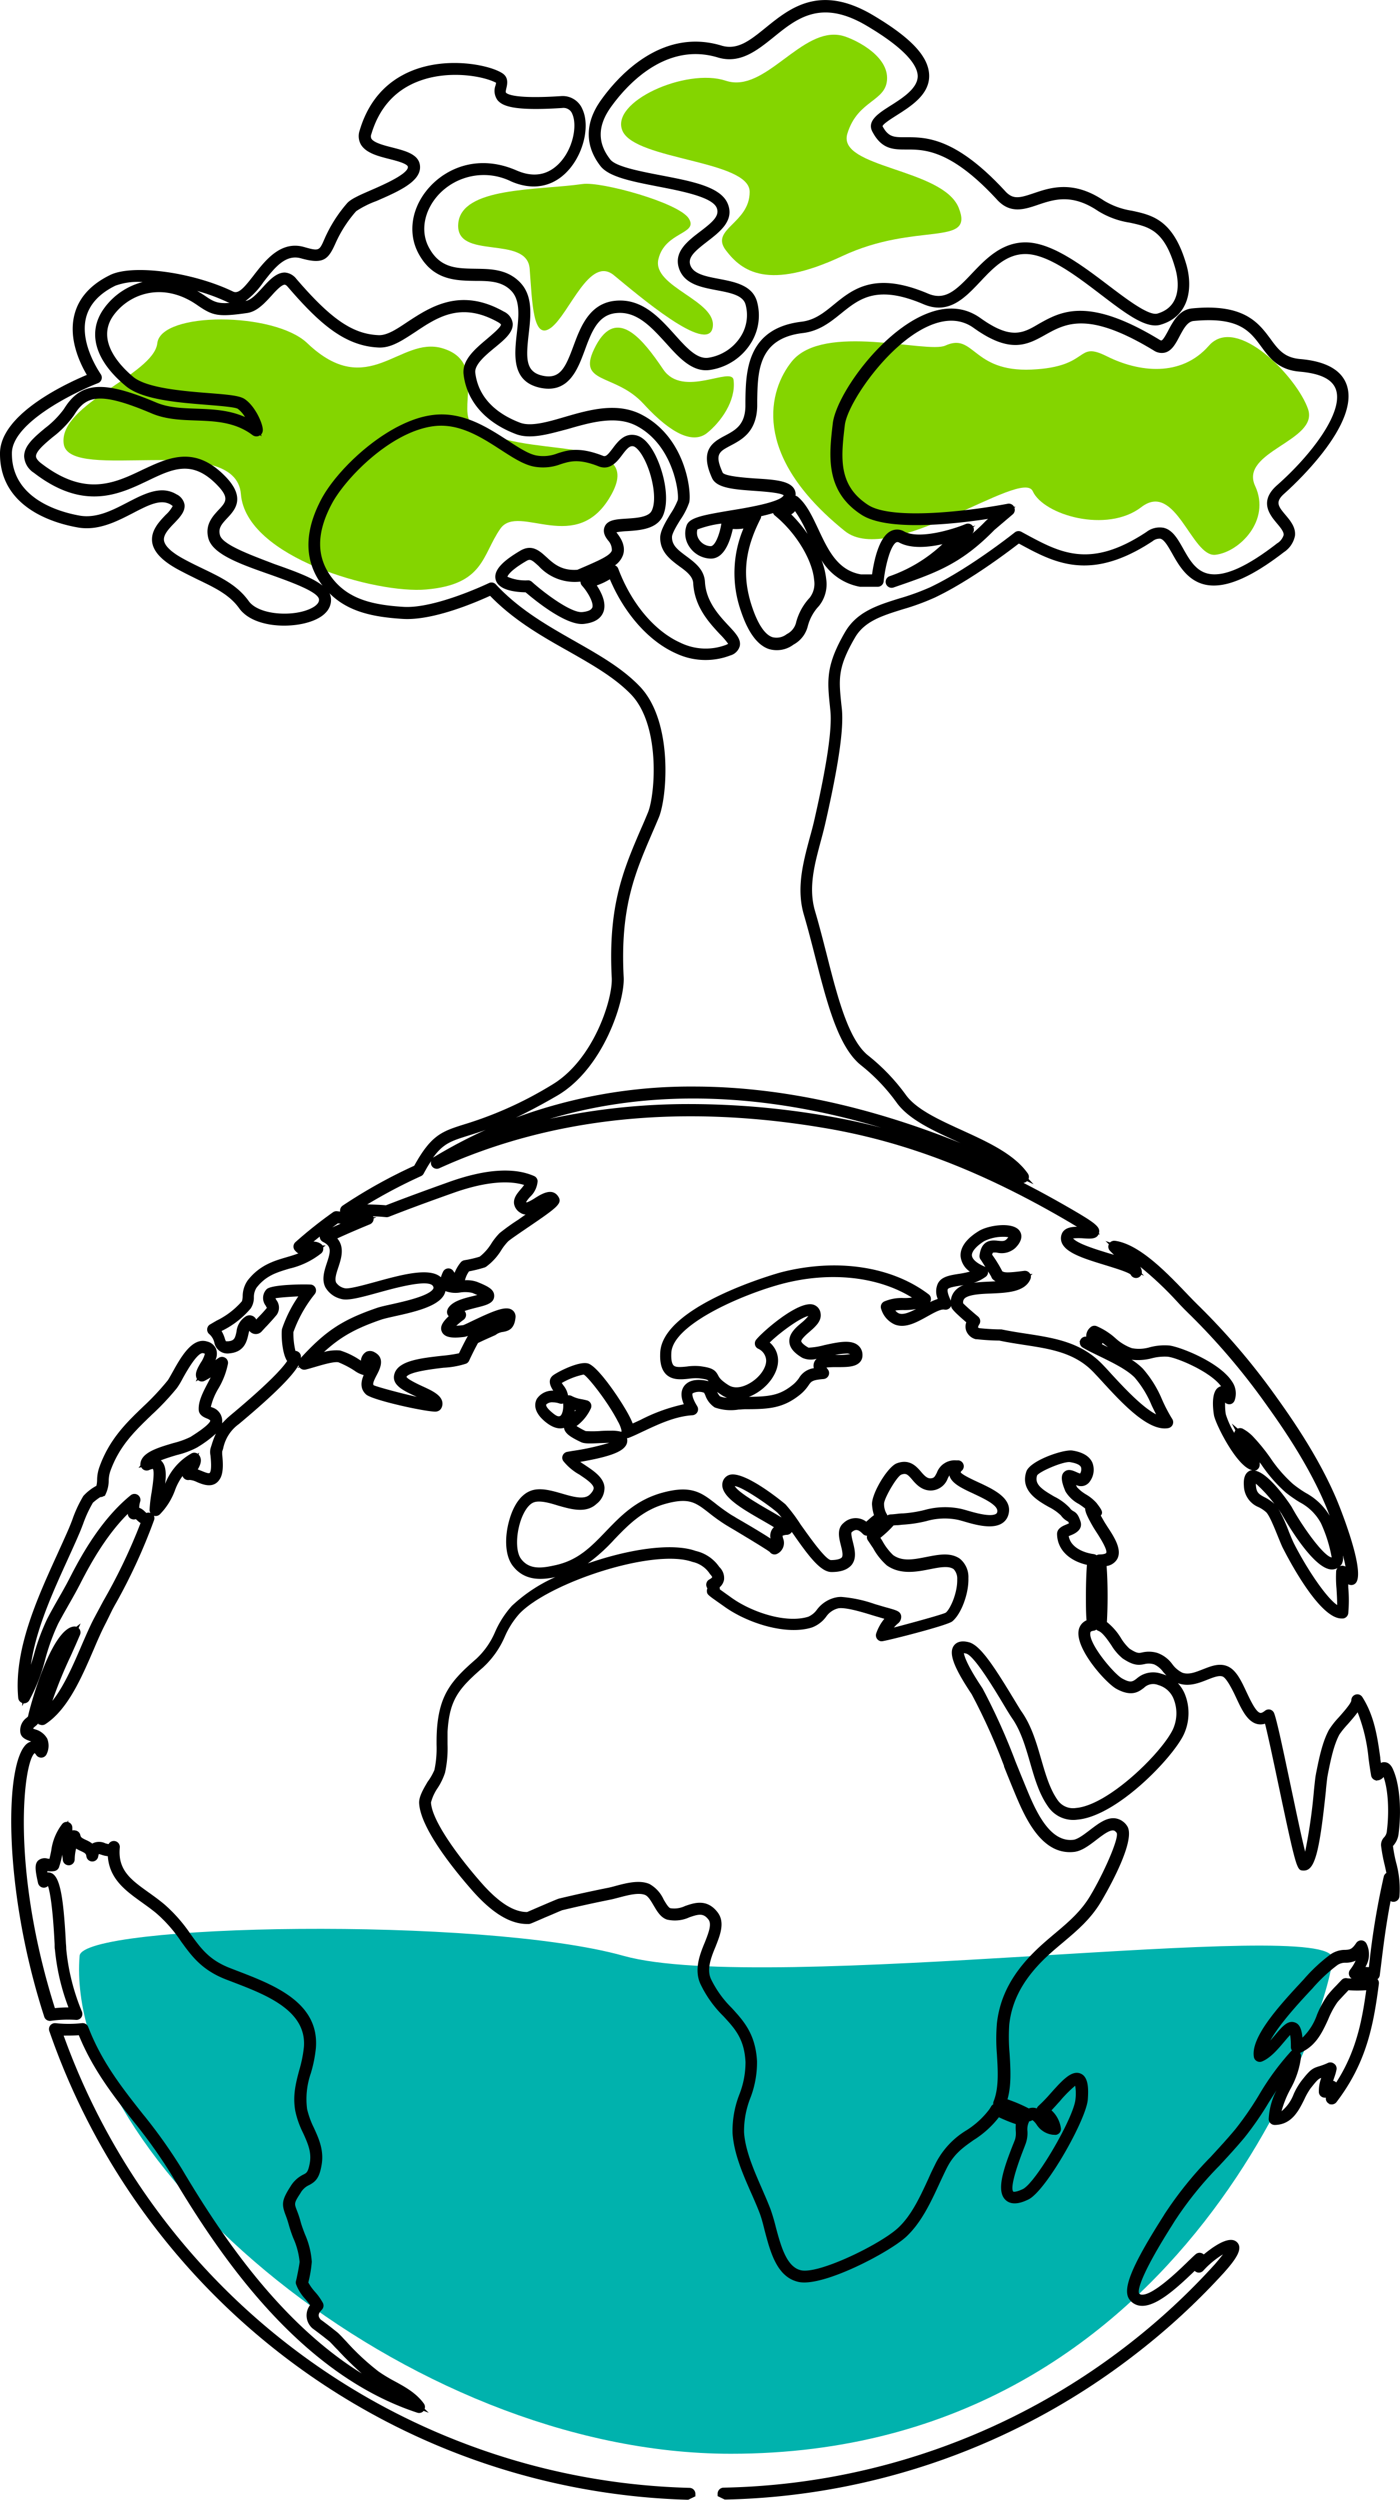
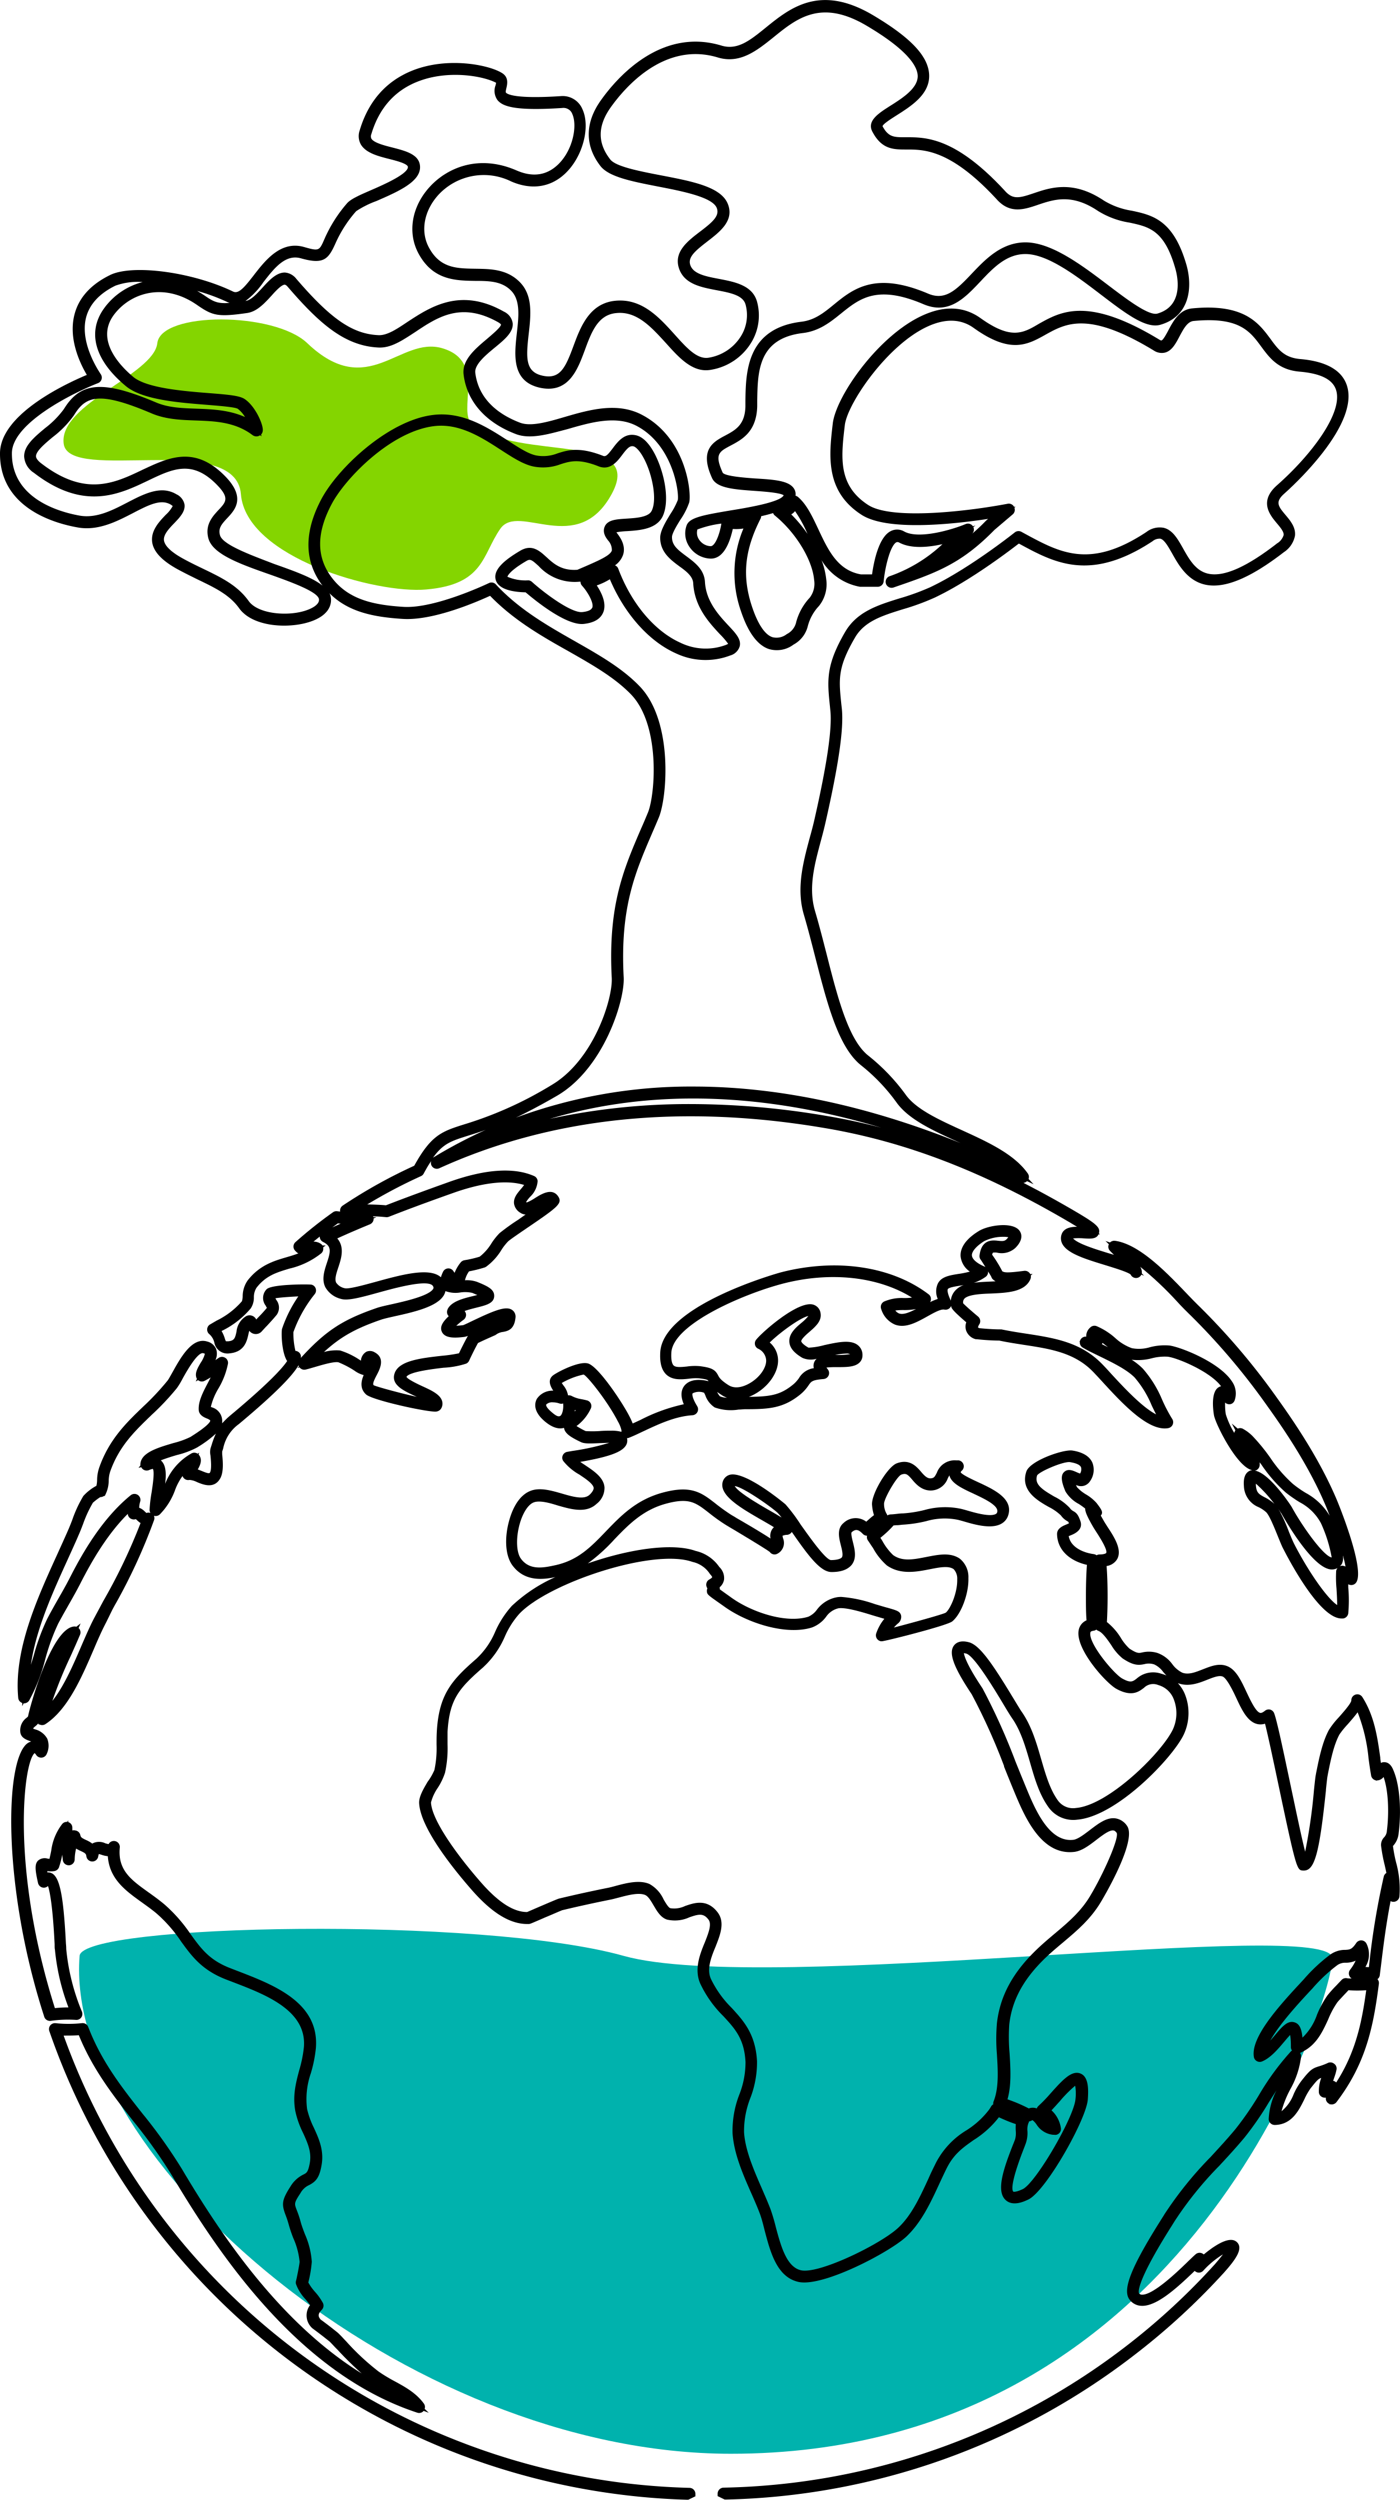
<svg xmlns="http://www.w3.org/2000/svg" id="Layer_1" data-name="Layer 1" viewBox="0 0 276.5 493.63">
  <defs>
    <style>.cls-1{fill:#84d500;}.cls-2{fill:#00b2ad;}</style>
  </defs>
-   <path class="cls-1" d="M215.36,71.42c-3.63,1.65-24.07-4.61-30.33,3.14-4.42,5.48-8.36,18.3,10.46,33.47,9,7.28,35-12.55,37.13-7.85s14.64,8.37,21.44,3.14,9.93,9.94,14.64,9.41,11-6.79,7.84-13.59S289.1,90.25,287,84s-14.11-18.82-19.6-12.55-13.86,5.23-20.14,2.09-3.08,2.1-14.87,2.62S221.12,68.81,215.36,71.42Z" transform="translate(-28.65 -3.19)" />
  <path class="cls-1" d="M149.47,100.71c6.71-12.38-18.32-6.36-27.46-13.64-3.28-2.61,2.89-12.51-6-15.12-8.41-2.48-14.64,10.45-26.67-1-6.5-6.22-28.91-6.28-29.62,0s-19.54,12-18.49,19.87,34-2.61,35,9.94,26.77,19.71,36.6,18.82c11.5-1,11-6.8,14.64-12S142.68,113.26,149.47,100.71Z" transform="translate(-28.65 -3.19)" />
  <path class="cls-2" d="M44.37,389.36c.5-6.34,79.45-7.85,107.44,0s140.17-7.86,140,.51S264,487.67,173,487.67C108.63,487.67,41.23,429.1,44.37,389.36Z" transform="translate(-28.65 -3.19)" />
  <path d="M303.76,367.68l.05-.06a4.26,4.26,0,0,0,1.08-2.54c.49-3.84.35-9.17-1.07-12.43-.17-.4-.62-1.43-1.62-1.52a1.38,1.38,0,0,0-.82.14l-.12-.84,0-.17c-.57-4.06-1.16-8.26-3.55-12a1.16,1.16,0,0,0-1.32-.49,1.17,1.17,0,0,0-.85,1.13c0,.59-1.75,2.54-2.52,3.41a16.15,16.15,0,0,0-1.89,2.41c-1.35,2.46-2,5.84-2.55,8.56l-.06.34c-.09.44-.19,1.4-.36,3a107.41,107.41,0,0,1-1.74,12.18c-.79-3.1-2-9-3-13.69-1.39-6.59-2.59-12.28-3.13-13.66a1.18,1.18,0,0,0-.81-.72,1.19,1.19,0,0,0-1,.24c-.27.22-.65.48-.94.42-.85-.19-1.89-2.41-2.65-4-1.11-2.39-2.16-4.65-4-5.28-1.56-.56-3.13.07-4.66.67s-2.81,1.11-4.05.68a5.42,5.42,0,0,1-2-1.69,6.25,6.25,0,0,0-2.89-2.2,5.79,5.79,0,0,0-3.07-.11c-.67.14-1,.22-2.51-.77a9.76,9.76,0,0,1-1.63-2,12,12,0,0,0-2.82-3.24c.09-1.53.14-3.28.14-5.11,0-2.16-.07-4.24-.2-5.95a2.86,2.86,0,0,0,2.11-1.4c1-1.86-.64-4.39-2-6.44-.26-.42-.51-.8-.69-1.12s-.41-.73-.57-1c.56-.64.14-1.2-.83-2.48a8.69,8.69,0,0,0-2.09-1.7,7.53,7.53,0,0,1-1.79-1.45l-.17-.42a2.1,2.1,0,0,0,2.7-.65,3.91,3.91,0,0,0,.52-3.76c-.57-1.26-1.9-2.06-3.94-2.38-1.76-.28-8.39,2-9.1,4.16-1.23,3.74,2.2,5.72,4.47,7a9.73,9.73,0,0,1,2.34,1.63,4.06,4.06,0,0,0,1.45,1.25,1.2,1.2,0,0,1,.16.33c-.12.06-.29.14-.56.25-.73.31-1.84.77-1.79,1.95.12,3.46,3,5.35,5.9,6-.13,1.74-.2,3.88-.2,6.12,0,1.69,0,3.35.12,4.83a2.65,2.65,0,0,0-1.56,2c-.65,3.68,5.42,10.43,7.49,11.55,3,1.62,4.38.56,5.4-.21a2.59,2.59,0,0,1,2.83-.56,4.59,4.59,0,0,1,3,2.64,7.63,7.63,0,0,1-.13,6.17c-2.24,4.62-12.7,14.91-19.09,15.46a3.69,3.69,0,0,1-3.6-1.49c-1.58-2.2-2.41-5.09-3.3-8.15-.93-3.22-1.89-6.54-3.83-9.33-.4-.57-1-1.61-1.77-2.86-4-6.61-6.52-10.3-8.64-10.88-1.74-.47-2.59.1-3,.66-1.06,1.47-.08,4.18,3.4,9.42l.15.24a121.44,121.44,0,0,1,6.36,14.1l0,.13c.55,1.37,1.1,2.74,1.67,4.12l.27.66c2,4.79,5.26,12.79,11.89,12.06,1.52-.17,3-1.3,4.47-2.43,1.12-.86,2.53-1.93,3.29-1.81.15,0,.37.1.66.49.48,1.09-2.62,8.09-5.29,12.52-1.84,3.05-4.31,5.14-7,7.4-1.29,1.09-2.62,2.21-3.9,3.48-4.52,4.46-6.89,9-7.47,14.2a36.61,36.61,0,0,0,0,6.09c.2,3.25.41,6.6-.64,9.28a1.2,1.2,0,0,0-.08.62,1.1,1.1,0,0,0-.44.44,6.73,6.73,0,0,1-.4.63,17,17,0,0,1-4.48,4.07,16.22,16.22,0,0,0-6,6.4c-.49,1-1,2-1.46,3.08-1.67,3.62-3.39,7.37-6.07,9.82-3.53,3.23-15.52,9.08-19.09,8.33-2.88-.62-4-4.79-5-8.5a36.3,36.3,0,0,0-1.09-3.67c-.49-1.26-1.05-2.55-1.68-4-1.61-3.69-3.27-7.51-3.51-11.06a17.83,17.83,0,0,1,1.24-6.78,19.56,19.56,0,0,0,1.32-7.27c-.29-5.42-2.69-8-5-10.53a20.58,20.58,0,0,1-4.11-5.74c-.84-1.88,0-4.14.91-6.32.95-2.4,1.93-4.88.39-6.85-2.09-2.69-4.57-1.84-6.38-1.22a4.93,4.93,0,0,1-2.93.44c-.38-.12-.9-1-1.32-1.71a6.62,6.62,0,0,0-2.8-3.07c-2-.86-4.57-.18-6.68.38-.51.14-1,.27-1.43.36-3.53.71-6.72,1.41-9.75,2.14-.27.07-1,.38-3.81,1.58l-.6.26-1.9.82h0c-2.66,0-5.63-1.89-9.05-5.79-4.68-5.33-9.75-12.29-9.93-15.84a9.13,9.13,0,0,1,1.35-2.91,12.52,12.52,0,0,0,1.43-3,22.44,22.44,0,0,0,.49-5.57c0-.76,0-1.62,0-2.46.37-6.39,2.21-8.56,7-12.72a17.85,17.85,0,0,0,4.32-6.11,16.88,16.88,0,0,1,2.86-4.49c5.78-6.09,26.46-13,34.2-10.24a5.46,5.46,0,0,1,3.42,2.35l.07.09c.37.39.4.58.4.58s-.09.18-.56.44a1.18,1.18,0,0,0-.47,1.61c0,.05.06.11.09.15a1,1,0,0,0-.11.46c0,.7.15.81,2,2.12l1.42,1c4.55,3.29,12.28,5.75,17.34,4.14a6.15,6.15,0,0,0,2.77-2.09,4.09,4.09,0,0,1,2.43-1.69c1.41-.25,4.81.78,6.46,1.29l.63.19,2,.59a9.11,9.11,0,0,0-1.6,2.87,1.19,1.19,0,0,0,.95,1.57h.13c.66,0,12.9-3.09,13.92-3.92,1.76-1.41,3.29-5.48,3.2-8.53a4.67,4.67,0,0,0-1.67-3.84c-1.83-1.3-4.21-.83-6.52-.38-2.48.49-4.82,1-6.69-.36a11.47,11.47,0,0,1-2.11-2.78l-.39-.62c.23-.18.45-.37.67-.56a19.11,19.11,0,0,0,1.92-1.88l.55-.05h.17c.38,0,.8-.09,1.25-.11a26.26,26.26,0,0,0,4.54-.7,12.9,12.9,0,0,1,6.21-.25c.23.05.58.15,1.08.29,2.18.64,5.47,1.6,7.46.5a2.88,2.88,0,0,0,1.42-1.78c.93-3.22-2.86-5-5.92-6.42-1.17-.54-3.34-1.55-3.5-2a.9.9,0,0,1,.27-.33,1.18,1.18,0,0,0-.66-2l-.31,0h-.23a3.72,3.72,0,0,0-3.77,2.44c-.42.82-.57,1.06-1.2,1.11s-1.16-.4-1.89-1.26c-.91-1.06-2.28-2.66-4.82-1.71-1.85.69-5.1,6.16-4.89,8.24a9,9,0,0,0,.38,2c-.31.23-.61.48-.91.74l-.61.55a3.46,3.46,0,0,0-4.46.23c-1.39,1.13-.93,2.94-.57,4.4.23.9.51,2,.2,2.42-.1.12-.52.51-2.12.53-1.11,0-4.64-5.11-6-7a33.3,33.3,0,0,0-3-4c-.07-.07-8-6.73-11.06-5.83a2,2,0,0,0-1.37,1.48c-.62,2.65,3.7,5.13,7.89,7.53.81.47,1.6.92,2.25,1.33a2.17,2.17,0,0,0-.32.36,2.41,2.41,0,0,0-.35,1.87c-1.1-.71-3-1.9-6.64-4l-.49-.3-.58-.34a37.62,37.62,0,0,1-3.1-2.22c-2.78-2.17-4.79-3.74-10.46-2.21-5.23,1.4-8.29,4.58-11.24,7.65s-5.51,5.72-10,6.69c-2.25.49-5.05,1.1-6.79-1.29-.89-1.21-1-3.93-.31-6.6.59-2.26,1.65-4,2.76-4.48s3,0,4.8.57c2.64.76,5.63,1.62,7.69-.31a4,4,0,0,0,1.57-3.26c-.16-1.95-2.07-3.21-3.93-4.45-.29-.19-.58-.38-.86-.58,4.89-.86,8.08-1.74,9-3.22a1.86,1.86,0,0,0,.23-1.47,1.06,1.06,0,0,0,.46-.1c1-.4,1.92-.85,2.94-1.33,3-1.41,6.18-2.87,9.51-3.09a1.19,1.19,0,0,0,1-.64,1.17,1.17,0,0,0-.06-1.17c-1-1.64-1-2.37-.88-2.52a2.82,2.82,0,0,1,2.26-.11l.22.45a4.68,4.68,0,0,0,1.88,2.45,9.44,9.44,0,0,0,4.7.42c.47,0,.92-.07,1.34-.07,4.62,0,7.4-.18,10.69-2.78a8.23,8.23,0,0,0,1.84-2c.49-.69.68-1,2.93-1.18a1.19,1.19,0,0,0,1-.73,1.17,1.17,0,0,0-.18-1.19l-.26-.35a20,20,0,0,1,2.14-.08c1.81,0,3.51,0,4.42-.93a1.92,1.92,0,0,0,.56-1.41,2.44,2.44,0,0,0-.92-2c-1.44-1.14-3.94-.59-6.64,0a14.42,14.42,0,0,1-3.1.5c-1.34-.76-1.42-1.22-1.43-1.27,0-.42.94-1.28,1.61-1.85,1.15-1,2.45-2.12,2.21-3.64a2.06,2.06,0,0,0-1.56-1.77c-3.07-.7-10.21,5.66-11.2,7a1.17,1.17,0,0,0-.2.94,1.15,1.15,0,0,0,.57.77,2.68,2.68,0,0,1,1.64,2.37c0,1.55-1.41,3.45-3.36,4.53-1.54.86-3,1-4.06.33-1.57-1-1.85-1.51-2.07-1.94-.6-1.16-1.31-1.52-3.6-1.82a11,11,0,0,0-2.56.07c-1.07.11-2.18.22-2.62-.2-.26-.25-.55-.89-.46-2.53.31-5.7,14.54-11.7,22.09-13.65,9.4-2.42,18.77-1.37,25.44,2.77a10.81,10.81,0,0,1-1.65.09,8.68,8.68,0,0,0-3.86.69,1.19,1.19,0,0,0-.57,1.49,4.85,4.85,0,0,0,2.76,3.08c2.08.75,4.25-.47,6.4-1.66,1.23-.69,2.61-1.46,3.31-1.32a1.18,1.18,0,0,0,1.17-.43,1.46,1.46,0,0,0,.16-.3.06.06,0,0,1,0,0c.07.45.12.76,3,3.24a2.52,2.52,0,0,0,0,1.71,2.75,2.75,0,0,0,1.87,1.63l.18,0c1.49.16,3,.26,4.47.27,1.66.35,3.29.6,4.9.85,5,.76,9.62,1.48,13.22,4.91.52.5,1.28,1.32,2.16,2.28,3.87,4.22,9.16,10,13.12,9.24a1.19,1.19,0,0,0,.75-1.81,31.17,31.17,0,0,1-2-3.82,22.16,22.16,0,0,0-3.79-6.1,12.51,12.51,0,0,0-2.22-1.77,10.83,10.83,0,0,0,4-.29,10,10,0,0,1,3.12-.31c2,.24,8.48,3,10.54,5.84a1.33,1.33,0,0,0-.32.11c-1.74.78-1.27,4.48-1.08,5.61.31,1.76,4.55,10.25,7.54,10.84l-.28.05c-1,.32-1.49,1.35-1.35,3.08a4.67,4.67,0,0,0,2.93,4.19,6.24,6.24,0,0,1,1.48,1c.62.6,1.59,3,2.24,4.6.41,1,.8,2,1.13,2.62,1.65,3.22,7.35,13.75,11.5,13.75h0l.33,0a1.2,1.2,0,0,0,1-1,28.7,28.7,0,0,0,0-5.15c0-.21,0-.41,0-.62a.93.93,0,0,0,.36.14,1.17,1.17,0,0,0,1.24-.53c1.73-2.77-3.73-15.95-3.78-16.07-3.37-8.06-8.42-15.49-11.93-20.38A134.67,134.67,0,0,0,265.39,261c-.73-.71-1.56-1.57-2.46-2.51-3.9-4.07-9.25-9.64-14.05-10.31a1.19,1.19,0,0,0-1,.33l-.9-.3.67.65a1.17,1.17,0,0,0,.16,1.23c.1.12.42.44.85.86l-1.07-.32c-2.33-.71-6.17-1.88-7-2.93a12.67,12.67,0,0,1,2.14,0c1.32.08,2.46.15,2.88-.8h.28l-.21-.2c.33-1.13-.46-1.86-4.54-4.26q-5.28-3.1-10.36-5.7a1.25,1.25,0,0,0,.71-.34l1.3.62-1-1.06a1.18,1.18,0,0,0-.14-1.06c-2.68-3.84-7.92-6.23-13-8.55-4.58-2.09-8.9-4.07-11-6.85a39.57,39.57,0,0,0-7.53-7.9c-3.87-3.09-6-11.29-8.21-20-.72-2.81-1.46-5.71-2.3-8.56-1.33-4.55-.12-9.05,1.16-13.83.33-1.23.7-2.62,1-4,2.53-11.17,3.53-18.16,3.15-22l-.11-1c-.51-4.95-.74-7.22,2.7-13.13,1.88-3.24,5.39-4.33,9.44-5.59a47.13,47.13,0,0,0,6.29-2.3c6.75-3.19,14.32-8.9,16.59-10.65l.1,0c6.9,3.75,14,7.63,26.32-.47a2.2,2.2,0,0,1,1.57-.52c.78.19,1.54,1.53,2.34,2.94,1.29,2.3,3.06,5.43,6.63,6.16,3.78.77,8.83-1.34,15.43-6.44a5,5,0,0,0,2.19-3.26c.17-1.65-.91-2.94-1.87-4.08-1.42-1.7-2.13-2.55-.23-4.23,1.53-1.36,14.94-13.54,12.34-21.37-1-3-4.1-4.75-9.22-5.19-3.14-.27-4.35-1.9-5.88-4-2.31-3.11-5.18-7-15.43-6-2.54.23-3.75,2.51-4.72,4.33-.37.7-1,1.88-1.35,2-.06,0-.19,0-.4-.14-14.11-8.58-19.46-5.58-23.76-3.18C230.69,69,228.33,70.31,222.3,66c-3.2-2.29-7-2.5-11.25-.61-8.83,3.9-17.3,16-17.93,21.44-.73,6.25-1.56,13.33,5.68,18,5,3.23,17.63,1.93,25,.81l-.43.37c-.95,1-1.85,1.81-2.73,2.58a1.17,1.17,0,0,0,.25-1.31l.4-.34-.49.16a1.17,1.17,0,0,0-1.43-.44c-2.36,1-9.13,3.09-12.1,1.49a2.79,2.79,0,0,0-2.75-.07c-2.32,1.23-3.28,5.94-3.64,8.52h-2.19c-4.61-.8-6.47-4.76-8.43-8.94-1.18-2.51-2.29-4.88-4-6.34a1.18,1.18,0,0,0-.5-.25,2,2,0,0,0-.3-1.41c-1-1.57-3.93-1.78-7.67-2-1.8-.13-6-.43-6.41-1.15-1.65-3.64-.71-4.14,1.56-5.34s5.12-2.72,5.26-7.75c0-.38,0-.78,0-1.19.1-5.73.21-12.23,9-13.28,3.25-.39,5.45-2.16,7.58-3.88,3.65-2.94,7.1-5.72,16.27-1.81,5,2.12,8.16-1.24,11.24-4.5,2.51-2.66,5.11-5.41,8.88-5.41h0c4.42,0,10.06,4.31,15,8.08s8.83,6.7,11.67,5.88c5.82-1.69,6.39-7.45,5.12-11.86-2.57-8.89-6.75-9.79-10.8-10.66a14.93,14.93,0,0,1-5.5-2c-6.08-4.08-10.57-2.56-13.84-1.45-2.79.94-4.08,1.29-5.61-.37-9.87-10.73-15.75-10.7-19.67-10.68-2.35,0-3.41,0-4.59-2.18.1-.45,1.73-1.48,2.8-2.16,2.88-1.83,6.47-4.11,6.41-7.84S208.6,10.65,201,6.15C190.57,0,184.67,4.78,179.92,8.62c-3.12,2.53-5.59,4.54-8.79,3.57-12-3.63-20.68,6.38-23.84,10.85s-3.14,9,0,13C149,38.13,153.39,39,158.52,40c4.8.93,10.76,2.08,11.67,4.21.66,1.57-.79,2.82-3.25,4.69s-5.23,4-4.21,7.21,4.45,3.8,7.51,4.39c2.75.52,5.13,1,5.65,2.79a7.89,7.89,0,0,1-.95,6.35,9.24,9.24,0,0,1-6.28,4.17c-2.29.41-4.35-1.88-6.73-4.53-3.08-3.42-6.56-7.29-11.89-6.69-5,.56-6.75,5.18-8.12,8.89-1.56,4.21-2.6,6.56-5.91,5.93-3.62-.69-3.49-3.43-2.95-8.21.43-3.74.87-7.61-1.7-10.26s-5.87-2.64-8.84-2.69c-3.76-.06-7-.11-9.19-4.25-1.7-3.21-.91-7.31,2-10.44A12.22,12.22,0,0,1,129.58,39c4.15,1.82,8.07,1.16,11-1.85,3.25-3.31,4.67-9,3.1-12.4a4.22,4.22,0,0,0-4.28-2.58c-9,.59-10.56-.38-10.82-.69-.08-.09-.06-.31.08-.89.18-.78.53-2.23-1-3.06C125.11,16,117,14.33,110,17.16c-5.16,2.1-8.63,6.08-10.33,11.83a3.4,3.4,0,0,0,.24,2.71c1,1.69,3.33,2.3,5.62,2.88,1.46.37,3.67.94,3.68,1.59,0,1.38-4.85,3.51-7.2,4.53s-4.09,1.78-4.83,2.64a27.53,27.53,0,0,0-4.48,7.11c-1,2.3-1.06,2.34-4,1.51-4.6-1.3-7.66,2.65-9.91,5.55-1.83,2.37-3,3.77-4.08,3.26-8-3.87-19.87-5.46-24.31-3.28-3.87,1.89-6.25,4.56-7.07,7.92-1.18,4.78,1.16,9.59,2.47,11.8-5,2.11-17.11,8-17.15,15.48-.06,10.77,10.71,13.83,15.35,14.64,4,.72,7.68-1.16,10.9-2.83,3.05-1.58,5.46-2.83,7.42-1.71a2.59,2.59,0,0,1,.44.32h0a6.58,6.58,0,0,1-1.37,1.72c-1.35,1.41-3,3.16-2.68,5.44.29,1.89,1.95,3.64,5.06,5.34,1.36.74,2.66,1.37,3.93,2,3.37,1.62,6.27,3,8.17,5.66,2.78,3.89,10.28,4.1,14.42,2.54,3.49-1.31,3.83-3.38,3.72-4.49a2.79,2.79,0,0,0-.29-1c3.63,3.63,8.47,4.69,14.47,5.07s14.56-3.33,17.25-4.56c4.73,4.87,10.25,8,15.59,11,4.64,2.64,9,5.12,12.24,8.46,5.9,6.13,4.78,19.92,3.33,23.38-.42,1-.83,2-1.24,2.91l-.06.13c-3.53,8.2-6.58,15.29-5.83,29.57.22,4.12-3.58,16.3-11.95,21.18a74.49,74.49,0,0,1-17.06,7.69c-4.52,1.42-6.61,2.08-10,8.21a100.41,100.41,0,0,0-14.13,7.87,1.19,1.19,0,0,0-.5,1.18l-.56-.07a1.17,1.17,0,0,0-.85.2,85.45,85.45,0,0,0-7.42,5.9,1.18,1.18,0,0,0-.13,1.61,2.84,2.84,0,0,0,.7.62c-.77.29-1.56.53-2.33.75-2.49.73-5.31,1.56-7.66,4.56a5.49,5.49,0,0,0-1,3.19,3.67,3.67,0,0,1-.15.94,15.71,15.71,0,0,1-5,3.83l-1.29.75a1.15,1.15,0,0,0-.57.91,1.16,1.16,0,0,0,.41,1,3.18,3.18,0,0,1,1,1.66A2.64,2.64,0,0,0,74,270.4c2.94-.28,3.41-2.43,3.7-3.72a6.55,6.55,0,0,1,.19-.74,1.58,1.58,0,0,0,2.51.06l.81-.88.09-.08c.68-.74,1.33-1.43,2-2.25a2.45,2.45,0,0,0-.07-2.92c-.08-.14-.14-.26-.18-.35.81-.14,2.82-.29,4.52-.37a26,26,0,0,0-3.21,6.39c-.2.68-.09,4.74,1,6.38-.87,1.32-3.47,4.26-11.07,10.61a15.33,15.33,0,0,0-1.76,1.69,2,2,0,0,0,0-.24,2.81,2.81,0,0,0-2.06-2.93l-.18-.08a12.75,12.75,0,0,1,1.48-3.6,15.42,15.42,0,0,0,1.91-4.95,1.18,1.18,0,0,0-.43-1.06v0l0,0-.11-.07a1.16,1.16,0,0,0-1.29,0l-.65.45a3,3,0,0,0,.14-2.18,2.55,2.55,0,0,0-1.79-1.5c-3-.92-5.3,3.32-6.87,6.14-.36.64-.73,1.31-.92,1.56A50.74,50.74,0,0,1,57,280.85c-3.33,3.19-6.78,6.5-8.75,12.09a7.87,7.87,0,0,0-.42,2.44,5.43,5.43,0,0,1-.14,1.17,9.74,9.74,0,0,0-2.57,2,24.78,24.78,0,0,0-2.2,4.74c-.27.7-.54,1.39-.81,2-.66,1.51-1.37,3.07-2.1,4.68-4.06,8.91-8.65,19-7.76,28.46a1.17,1.17,0,0,0,.79,1l0,.64.28-.57a1.19,1.19,0,0,0,1.09-.56,35.42,35.42,0,0,0,3.2-8.23,41.94,41.94,0,0,1,2.51-6.9c.67-1.27,1.39-2.53,2.1-3.78s1.61-2.83,2.37-4.33c2-3.9,5.06-9.39,9.31-13.62l0,.15a1.18,1.18,0,0,0,.58.81,1.21,1.21,0,0,0,1,.09l.26.24a4.59,4.59,0,0,0,.67.54A111.47,111.47,0,0,1,49,319.39l-.14.27-1.57,2.93c-.83,1.57-1.65,3.46-2.53,5.49-1.63,3.8-3.44,8-5.77,10.95a85.49,85.49,0,0,1,3.57-8.76c.65-1.44,1.29-2.87,1.9-4.32a1.19,1.19,0,0,0-.14-1.15.75.75,0,0,0-.15-.16l.4-.92-.84.66a1.17,1.17,0,0,0-.46-.05c-4.63.42-8.93,16.67-9.08,17.75a2.46,2.46,0,0,1-.28.27,3.07,3.07,0,0,0-1.26,2.72c.06,1.21,1.17,1.61,1.91,1.88l.26.09a2.48,2.48,0,0,0-.43.16c-4.84,2.36-5.44,28.13,3,54.19a1.17,1.17,0,0,0,1.3.8,24.58,24.58,0,0,1,4.9-.19,1.17,1.17,0,0,0,1.1-.47,1.2,1.2,0,0,0,.15-1.13A42.63,42.63,0,0,1,41.73,388c0-.16,0-.5-.06-1.05-.54-10.65-1.4-14.07-3.55-14.07H38c0-.1,0-.18,0-.26a4.48,4.48,0,0,0,1.41,0,1.2,1.2,0,0,0,.9-.77,17.79,17.79,0,0,0,.63-2.46l.12,1.09a1.19,1.19,0,0,0,1.22,1h0a1.18,1.18,0,0,0,1.12-1.15,9.6,9.6,0,0,1,.28-2.15,8.74,8.74,0,0,0,.9.47c.87.4,1.07.54,1.13,1.05a1.18,1.18,0,0,0,2.33.07,3.34,3.34,0,0,1,.13-.52,5.08,5.08,0,0,1,.52.15,4.93,4.93,0,0,0,1.25.28c.32,4.52,3.53,6.82,6.64,9.06,1,.72,2.07,1.47,3.07,2.32a28.13,28.13,0,0,1,4.75,5.44c2.1,2.9,4.09,5.65,8.86,7.51l1.41.54c6.5,2.49,14.59,5.6,14,12.83a24.78,24.78,0,0,1-.92,4.55c-.65,2.47-1.34,5-.77,8.1a18.07,18.07,0,0,0,1.52,4.28c.94,2.07,1.75,3.85,1.31,6.08-.33,1.69-.61,1.83-1.2,2.13a6.09,6.09,0,0,0-2.6,2.39c-1.73,2.69-1.73,3.49-1,5.52a19.11,19.11,0,0,1,.7,2.11,26.78,26.78,0,0,0,.87,2.56,14.73,14.73,0,0,1,1.24,4.66c0,.42-.54,3.16-.69,3.72a1.17,1.17,0,0,0,0,.74,9,9,0,0,0,1.91,3c.31.38.61.75.85,1.09a3.38,3.38,0,0,0,.42,4.55l.12.1c1.17.86,2.32,1.75,3.37,2.6.52.53,1,1.07,1.56,1.62a64.64,64.64,0,0,0,4.73,4.64c-16.13-10-27.76-27.29-35.53-40.4a101.44,101.44,0,0,0-7.84-11c-4-5.06-7.71-9.85-10.28-16.1l-.38-.95a1.17,1.17,0,0,0-1.23-.72,24.88,24.88,0,0,1-5.25,0,1.2,1.2,0,0,0-1,.44,1.19,1.19,0,0,0-.19,1.12,137.55,137.55,0,0,0,126,92.54h.19l1.41-.68v-.49a1.18,1.18,0,0,0-1.15-1.18,134.72,134.72,0,0,1-43.22-8.3,135,135,0,0,1-80.4-81c1,0,2,0,3-.07l.05.13C47,411.8,51,416.93,54.9,421.9a100.17,100.17,0,0,1,7.65,10.72C72.34,449.12,88,472,111.07,479.56a1.18,1.18,0,0,0,1.26-.36l1,.38-.81-.78a1.16,1.16,0,0,0-.17-1.06c-1.54-2.1-3.73-3.29-5.89-4.46a31.32,31.32,0,0,1-3-1.82,47.48,47.48,0,0,1-6.38-5.92c-.52-.54-1-1.09-1.66-1.72-1.17-.95-2.36-1.87-3.44-2.65-.51-.59-.61-1.08.22-1.92a1.19,1.19,0,0,0,.23-1.34,11.46,11.46,0,0,0-1.55-2.19,10,10,0,0,1-1.34-1.87,24,24,0,0,0,.69-4.08,16.25,16.25,0,0,0-1.38-5.5c-.32-.85-.62-1.65-.81-2.34a20,20,0,0,0-.77-2.34c-.52-1.35-.55-1.43.73-3.4a3.72,3.72,0,0,1,1.7-1.57c1.27-.66,2-1.39,2.43-3.78.59-3-.51-5.38-1.48-7.51a17,17,0,0,1-1.35-3.73,15.51,15.51,0,0,1,.74-7.06,26.67,26.67,0,0,0,1-5c.69-9-8.31-12.44-15.54-15.22l-1.4-.54c-4.12-1.6-5.74-3.85-7.8-6.69a30.27,30.27,0,0,0-5.14-5.86c-1.08-.91-2.21-1.72-3.22-2.44-3.39-2.43-6.07-4.35-5.63-8.82a1.18,1.18,0,0,0-2.18-.73l0,.06a4.2,4.2,0,0,1-.7-.17,2.84,2.84,0,0,0-2.44,0l-.11.07a6.16,6.16,0,0,0-1.27-.73c-.86-.4-1-.54-1.09-.92a1.17,1.17,0,0,0-1-.95,1.13,1.13,0,0,0-.58,0c0-.19,0-.39,0-.59a1.16,1.16,0,0,0-.81-1.06l0,0,0-.36-.19.32a1.18,1.18,0,0,0-1,.41,10.85,10.85,0,0,0-2.17,5.26c-.11.54-.22,1.1-.36,1.64l-.36-.06a2,2,0,0,0-1.89.4c-.68.71-.59,1.78,0,4.42a1.18,1.18,0,0,0,1.89.66l.08-.07c.34,1,.93,3.86,1.31,11.48,0,.52,0,.89.06,1.07a43.43,43.43,0,0,0,2.67,11.42,25.82,25.82,0,0,0-2.68.14c-8.79-27.82-6.19-48.6-4-50.35a1.81,1.81,0,0,1,.32.38,1.18,1.18,0,0,0,2.08-.25,3.77,3.77,0,0,0,.08-3,3.87,3.87,0,0,0-2.43-1.83l-.33-.12c0-.16.16-.26.4-.47a4,4,0,0,0,.56-.54l.13.1h0l0,.14.12-.09a1.15,1.15,0,0,0,1.21-.05c4.42-2.89,7.12-9.16,9.51-14.7.85-2,1.65-3.82,2.44-5.31L50.85,321l.27-.51a111.48,111.48,0,0,0,7.93-17.09,1.2,1.2,0,0,0,0-.93l0,0a1.19,1.19,0,0,0,1.18-.29,13.28,13.28,0,0,0,3-4.8,11.33,11.33,0,0,1,1.47-2.76,1.34,1.34,0,0,0,.23.4,1.18,1.18,0,0,0,1.16.37,4,4,0,0,1,1.49.44c1.18.49,3.37,1.4,4.57-.75.72-1.28.51-3.43.38-4.79l0-.49.2-.63a7.81,7.81,0,0,1,3.1-4.81c7.72-6.45,10.72-9.75,11.78-11.61a2.09,2.09,0,0,0,.08.23l-.3.31.42-.12a1.18,1.18,0,0,0,1.2.43c.46-.1,1.09-.29,1.85-.51,1.47-.43,3.68-1.09,4.61-.93a18.3,18.3,0,0,1,3.19,1.66,5.32,5.32,0,0,0,1.82.87c-.51,1.19-.8,2.65.46,3.82s12.5,3.6,13.88,3.38a1.27,1.27,0,0,0,1-.68,1.84,1.84,0,0,0,.12-1.47c-.42-1.23-2-2-3.9-2.86-.86-.4-2.84-1.33-3.12-1.84.56-1,5.29-1.56,7.33-1.8a17.23,17.23,0,0,0,4.47-.81,1.17,1.17,0,0,0,.58-.58c.54-1.17,1.13-2.35,1.75-3.49,1.05-.51,2.16-1,3.4-1.55l.16-.1a2.86,2.86,0,0,1,1.38-.54c1.12-.19,2.23-.58,2.47-2.8a1.61,1.61,0,0,0-.65-1.53c-1.17-.82-3.25-.05-7.79,2.12-.64.31-1.71.82-1.88.87a13.36,13.36,0,0,1-1.37.12,14.71,14.71,0,0,1,1.45-1.19,1.23,1.23,0,0,0,.48-.94,1.21,1.21,0,0,0-.29-.78c.72-.26,1.6-.48,2.32-.66,1.92-.48,3.43-.85,3.52-2.21s-1.18-2-3.4-2.89a6.05,6.05,0,0,0-2.37-.31,5.11,5.11,0,0,1,.8-1.76,25.81,25.81,0,0,0,3.06-.76,1.45,1.45,0,0,0,.33-.16,11.48,11.48,0,0,0,3-3.29,10.33,10.33,0,0,1,1.34-1.71c.33-.32,2.06-1.5,3.45-2.45,6.18-4.2,7.31-5,6.48-6.35-1.2-1.9-3.35-.55-4.66.27a8.16,8.16,0,0,1-1.61.85l-.11-.09a6.24,6.24,0,0,1,.76-1,4.69,4.69,0,0,0,1.51-3.13,1.16,1.16,0,0,0-.7-1c-4-1.76-9.68-1.37-16.79,1.17-4.67,1.67-8.58,3.1-12.47,4.61-1.08-.1-2.37-.15-3.69-.17a102,102,0,0,1,10.59-5.58,1.12,1.12,0,0,0,.55-.5c.54-1,1-1.8,1.49-2.49a1.17,1.17,0,0,0,1.61,1.42c22.25-10.11,48-12.76,76.43-7.88,15.9,2.72,31.19,8.64,48.14,18.61l1.38.83c-1.35,0-2.67.29-3.07,1.55a2.32,2.32,0,0,0,.17,1.84c1,1.91,4.62,3,8.49,4.19,1.72.53,4.61,1.41,5,1.87a1.17,1.17,0,0,0,2.11,0l.52.22-.43-.47s0-.09,0-.13a2,2,0,0,0-.33-1.18,67.83,67.83,0,0,1,7.41,7c.92,1,1.77,1.84,2.52,2.57a132.62,132.62,0,0,1,15.11,17.83c3.44,4.79,8.39,12.07,11.66,19.91.22.52.47,1.15.73,1.86a12.31,12.31,0,0,0-4.72-4.51,22.37,22.37,0,0,1-2.53-1.77,27.24,27.24,0,0,1-4.45-5.13,37.13,37.13,0,0,0-3.61-4.41,8.61,8.61,0,0,0-1.8-1.34,1.18,1.18,0,0,0-1.05-.05l-1.17-1,.71,1.34a1.26,1.26,0,0,0-.22.52,16.59,16.59,0,0,1-1.68-3.71,12.33,12.33,0,0,1-.13-2.3,1.16,1.16,0,0,0,1,.33.92.92,0,0,0,.4-.15l0,0v0a1.2,1.2,0,0,0,.49-.63A4.1,4.1,0,0,0,272,276c-2.49-3.9-10.36-6.91-12.41-7.15a11.38,11.38,0,0,0-3.87.35,7.45,7.45,0,0,1-3.52.18,9.55,9.55,0,0,1-3.28-2,13.55,13.55,0,0,0-3.71-2.36,1.17,1.17,0,0,0-1.22.26,2.25,2.25,0,0,0-.81,1.82l-.25,0a1.19,1.19,0,0,0-1,.92h0l-.16,0,.15.08a1.17,1.17,0,0,0,.57,1.16c1,.6,2.22,1.18,3.48,1.79,2.45,1.2,5.24,2.56,6.78,4.13a20.45,20.45,0,0,1,3.35,5.48c.28.59.57,1.19.88,1.79-2.85-1.46-6.64-5.6-8.86-8-.9-1-1.68-1.84-2.27-2.4-4.13-3.93-9.16-4.71-14.48-5.53-1.58-.24-3.21-.49-4.93-.85h-.15c-1.37,0-2.83-.11-4.21-.24a.85.85,0,0,1-.27-.14,1.49,1.49,0,0,1,.26-.63,1.17,1.17,0,0,0-.24-1.51l-.16-.14c-1.73-1.45-2.46-2.15-2.79-2.48a1.11,1.11,0,0,1,.2-.88c.7-.85,3.25-1,5.3-1.06,3.29-.15,6.69-.31,7.78-2.85a1.24,1.24,0,0,0,.07-.71l.36-.32-.46.05a.76.76,0,0,0-.12-.19,1.19,1.19,0,0,0-1.09-.46c-3.18.41-3.87.37-4.32.08a25.37,25.37,0,0,0-2-3.26,1.27,1.27,0,0,1,.15-.41,2.7,2.7,0,0,1,.83,0,4,4,0,0,0,3.67-1c1.62-1.69,1.13-2.86.7-3.4-1.41-1.75-6.19-1-8,.14-3.12,1.91-3.67,3.79-3.58,5a4.18,4.18,0,0,0,1.83,3,18.64,18.64,0,0,1-2.34.47c-1.71.28-3.33.54-4,1.93a3.71,3.71,0,0,0,0,3,10,10,0,0,0-1.52.63,1.09,1.09,0,0,0,.17-.63,1.14,1.14,0,0,0-.46-.92c-7.3-5.54-18.19-7.16-29.15-4.34-.23.06-23.34,6.43-23.85,15.8-.12,2.07.27,3.49,1.18,4.37,1.23,1.17,3,1,4.53.83a9.57,9.57,0,0,1,2-.07c1.62.21,1.69.32,1.82.57-1.14-.29-3.58-.66-4.8.94-.68.91-.71,2.12-.08,3.61a34.37,34.37,0,0,0-8.57,3.1l-.16.07-1.36.63c-.16-.41-.37-.87-.64-1.4-1.44-2.82-6.15-9.87-8.18-10.45-1.81-.53-6.14,1.73-6.94,2.37-1.12.91-.47,2.19.07,3a3.72,3.72,0,0,0-3.22,1.58c-.35.62-.94,2.26,1.34,4.3,1.77,1.58,3.12,1.73,4,1.46v0c.16,1.1,1.26,1.82,3.38,2.83.67.31,1.76.28,3.81.18.36,0,1.07-.05,1.76-.06a48.56,48.56,0,0,1-7.23,1.6l-1.15.2a1.2,1.2,0,0,0-.83.72,1.15,1.15,0,0,0,.12,1.08,10.74,10.74,0,0,0,3.13,2.65c1.25.83,2.8,1.86,2.87,2.67,0,.45-.43,1-.82,1.35-1.09,1-3.2.41-5.44-.24s-4.55-1.3-6.43-.45-3.27,3-4.06,6c-.91,3.47-.65,6.76.68,8.59,2.4,3.28,6,2.86,8.5,2.35a30.6,30.6,0,0,0-8.61,5.7,19.23,19.23,0,0,0-3.27,5.08,15.57,15.57,0,0,1-3.75,5.37c-5,4.33-7.36,7.16-7.78,14.36-.05.88-.05,1.75-.05,2.59a20.33,20.33,0,0,1-.43,5A11.61,11.61,0,0,1,113.1,355c-.85,1.45-1.73,2.94-1.67,4.21.25,4.9,6.7,12.93,10.52,17.28,4,4.52,7.59,6.69,11.09,6.58.29,0,.29,0,3.21-1.27,1-.41,3.19-1.37,3.43-1.45,3-.72,6.18-1.42,9.67-2.12.48-.1,1-.25,1.64-.41,1.7-.45,3.81-1,5.08-.48.62.27,1.16,1.2,1.69,2.1.69,1.17,1.4,2.37,2.63,2.76a6.84,6.84,0,0,0,4.41-.45c1.83-.63,2.75-.87,3.76.43.71.91.05,2.6-.72,4.55-1,2.39-2.12,5.36-.87,8.15a22.39,22.39,0,0,0,4.53,6.37c2.32,2.51,4.14,4.48,4.39,9.06a17.44,17.44,0,0,1-1.22,6.43,19.71,19.71,0,0,0-1.34,7.65c.27,4,2,8,3.71,11.86.54,1.22,1.14,2.6,1.63,3.87.36.95.68,2.15,1,3.46,1.14,4.34,2.44,9.25,6.73,10.17,4.87,1,17.85-5.84,21.18-8.89,3-2.78,4.86-6.74,6.65-10.64.47-1,.93-2,1.4-2.94,1.41-2.81,3.21-4.07,5.3-5.54a19.23,19.23,0,0,0,5-4.51c.53.25,1.11.5,1.69.74s1.12.43,1.65.61a10.09,10.09,0,0,0,0,1.44,4.56,4.56,0,0,1-.13,1.54c-.1.28-.24.63-.39,1l-.06.15c-1.85,4.71-3.35,9.08-1.43,10.86,1.46,1.36,3.75.25,4.5-.11,3.46-1.67,11.43-15.77,11.73-19.74.16-2.16.12-4.46-1.41-5.11-1.76-.75-3.59,1.28-5.92,3.88a31,31,0,0,1-2.4,2.49,1.15,1.15,0,0,0-.34.51,2.29,2.29,0,0,0-1.59,0c-.79-.42-1.73-.85-2.69-1.24-.52-.2-1-.39-1.51-.56.8-2.87.6-6,.41-9.1a36.4,36.4,0,0,1-.06-5.69c.52-4.66,2.67-8.72,6.78-12.79,1.24-1.22,2.55-2.32,3.84-3.4,2.77-2.34,5.4-4.55,7.44-7.93.3-.5,7.31-12.16,5.19-15.1a3.35,3.35,0,0,0-2.23-1.46c-1.76-.27-3.39,1-5.13,2.32-1.11.85-2.37,1.81-3.25,1.91-4.84.55-7.61-6.16-9.44-10.62l-.27-.66c-.58-1.4-1.14-2.79-1.72-4.23a123.72,123.72,0,0,0-6.48-14.37l-.28-.43c-2.95-4.45-3.35-6.09-3.41-6.55a2.25,2.25,0,0,1,.46.09c1.59.43,5.54,7,7.23,9.81.84,1.41,1.43,2.38,1.86,3,1.71,2.47,2.62,5.61,3.5,8.64.94,3.27,1.83,6.34,3.65,8.87a6,6,0,0,0,5.71,2.47c7.78-.68,18.76-12.13,21-16.78a10.06,10.06,0,0,0,.16-8.18,7.32,7.32,0,0,0-1.28-1.95l.1,0c2.06.72,4.07-.08,5.69-.72,1.17-.46,2.27-.9,3-.64s1.85,2.38,2.63,4.06c1.17,2.52,2.28,4.89,4.27,5.34a2.91,2.91,0,0,0,1.49-.08c.62,2.44,1.65,7.31,2.64,12,3.57,16.93,3.67,16.94,4.9,17h.13c2.13,0,3.07-3.4,4.36-15.82v-.13c.13-1.28.25-2.38.32-2.72l.06-.34c.51-2.56,1.13-5.75,2.3-7.88a17.72,17.72,0,0,1,1.63-2c.69-.79,1.39-1.59,1.95-2.36a33.31,33.31,0,0,1,2.16,9.13c.15,1.11.31,2.21.5,3.31a1.17,1.17,0,0,0,.95,1l0,.15.1-.13h.12a1.75,1.75,0,0,0,1.3-.69c1,2.89,1.07,7.31.65,10.6a2.06,2.06,0,0,1-.53,1.3,2.12,2.12,0,0,0-.61,1.75,31.29,31.29,0,0,0,.7,3.72c.12.54.24,1.06.34,1.58a1.19,1.19,0,0,0-.52.73,150.63,150.63,0,0,0-2.88,17.4l-.06.48-.68-.05a4.75,4.75,0,0,0,.18-4.66,1.18,1.18,0,0,0-2-.06c-.85,1.28-1.28,1.3-2.15,1.35a5,5,0,0,0-2.93.9,33,33,0,0,0-5.26,4.9l-.74.8c-4.74,5.09-9.74,10.83-9.13,14.53a1.17,1.17,0,0,0,.59.84,1.19,1.19,0,0,0,1,.07c1.67-.68,3.11-2.37,4.4-3.9.27-.32.77-.92,1.18-1.34a15.85,15.85,0,0,1,.14,2.38,1.2,1.2,0,0,0,.22.69,1,1,0,0,0-.22.18,51.78,51.78,0,0,0-6.31,8.62,63.06,63.06,0,0,1-4.64,6.72c-1.58,1.9-3.25,3.71-4.91,5.51a73.39,73.39,0,0,0-9.1,11.29c-.1.17-.25.42-.45.72l-.07.12c-6.06,9.57-7.85,14.06-6.4,16a3,3,0,0,0,2.23,1.24c2.92.25,6.82-3.19,10.65-6.89l0,0a1.18,1.18,0,0,0,1.66,0l.19-.21a17.92,17.92,0,0,1,3.73-3.05c-.37.5-.89,1.14-1.64,2a132.8,132.8,0,0,1-17.32,16,134.47,134.47,0,0,1-79.69,28.06,1.2,1.2,0,0,0-1.15,1.18v.49l1.4.68H172a136.89,136.89,0,0,0,80.69-28.54A135.54,135.54,0,0,0,270.3,452c2.53-2.81,3.95-4.93,2.6-6.15-1.56-1.42-5,1.23-6.5,2.46l-.2-.14a1.19,1.19,0,0,0-1.39.09c-.34.29-.84.78-1.52,1.43-1.71,1.66-6.89,6.73-9.16,6.57a.65.65,0,0,1-.52-.28c-.1-.17-.74-1.95,6.49-13.37l.54-.87a70.34,70.34,0,0,1,8.82-10.93c1.65-1.78,3.35-3.62,5-5.6a63.66,63.66,0,0,0,4.83-7l1.48-2.33a13.88,13.88,0,0,0-1.55,5.67,1.17,1.17,0,0,0,.35.86,1.22,1.22,0,0,0,.84.34c3.37-.05,4.75-2.84,5.87-5.11a13,13,0,0,1,1.2-2.11c1.31-1.66,1.56-1.89,2.12-2.07a7.34,7.34,0,0,0-.47,2.9,1.17,1.17,0,0,0,1.13,1h.24v.26a1.17,1.17,0,0,0,.78,1v.16l.09-.13a1.16,1.16,0,0,0,1.24-.42c5.95-7.8,7.31-15.19,8.37-23.36a1.16,1.16,0,0,0-.28-.91l0,0a1.12,1.12,0,0,0,.46-.8l.21-1.67c.47-3.88,1-8.2,1.92-12.94a1.16,1.16,0,0,0,.6.14,1.18,1.18,0,0,0,1.15-1.08,19.5,19.5,0,0,0-.66-6.68A29.52,29.52,0,0,1,303.76,367.68ZM292.1,410.63a1.18,1.18,0,0,0-1.19-.13,12.18,12.18,0,0,1-1.76.67c-1.32.4-1.77.69-3.53,2.95a14.1,14.1,0,0,0-1.47,2.54,8,8,0,0,1-2.4,3.38,20.27,20.27,0,0,1,1.73-4.33,17.32,17.32,0,0,0,2.13-6.43,1.14,1.14,0,0,0-.21-.75,4.28,4.28,0,0,0,.56-.27c2.76-1.4,3.92-4,5-6.33a17.16,17.16,0,0,1,1.77-3.33c.33-.44.9-1,1.55-1.72.23-.23.46-.48.69-.73a25.7,25.7,0,0,0,3.51,0c-.84,6.11-2,12.13-5.93,18.21a1.27,1.27,0,0,0-.48-.3l-.12,0c.07-.24.15-.47.22-.69a10.44,10.44,0,0,0,.45-1.59A1.17,1.17,0,0,0,292.1,410.63Zm3.18-18.51a1.18,1.18,0,0,0-.1,1.25,1.1,1.1,0,0,0,.42.46c-.35,0-.7,0-1-.07a1.18,1.18,0,0,0-1,.37l-1.06,1.12a23.6,23.6,0,0,0-1.73,1.93,19.62,19.62,0,0,0-2.05,3.8,11.36,11.36,0,0,1-2.88,4.53c-.14-1.59-.52-2.68-1.5-3-1.39-.5-2.51.83-3.93,2.51-.29.35-.6.71-.92,1.07,1.84-3.32,5.84-7.62,7.6-9.52l.75-.8a31.64,31.64,0,0,1,4.87-4.56,2.74,2.74,0,0,1,1.72-.49,4.68,4.68,0,0,0,1.92-.41A8.83,8.83,0,0,1,295.28,392.12Zm8.47-24.56h0l-.78.09ZM242,303.44c-.4-1.12-.7-1.53-1.38-1.89a2.13,2.13,0,0,1-.71-.65,10.75,10.75,0,0,0-3-2.2c-2.51-1.45-4-2.46-3.43-4.2.49-.79,5.25-2.83,6.52-2.62s1.94.55,2.15,1a1.56,1.56,0,0,1-.19,1.26c-.23-.08-.55-.22-.68-.28-.73-.32-1.73-.77-2.5,0s-.37,2.22.3,3.81a6.8,6.8,0,0,0,2.65,2.48,14.79,14.79,0,0,1,1.24.89c0,.7.48,1.71,1.51,3.52.21.36.48.78.79,1.26.54.84,2.18,3.39,1.85,4,0,0-.19.28-1.32.29a1.15,1.15,0,0,0-.58.16,1.21,1.21,0,0,0-.56-.23c-2.11-.28-4.57-1.38-4.94-3.55l.31-.13C240.79,306.07,242.7,305.27,242,303.44ZM244,325.56c0-.13.06-.31.64-.39a1.18,1.18,0,0,0,.54-.23,1.15,1.15,0,0,0,.41.26c.82.32,1.77,1.69,2.53,2.8a10.2,10.2,0,0,0,2.24,2.63c2.13,1.44,3.17,1.37,4.31,1.13a3.4,3.4,0,0,1,1.94.06,4.6,4.6,0,0,1,1.78,1.5c.2.22.41.46.63.69a6.56,6.56,0,0,0-1-.35,4.91,4.91,0,0,0-4.87.95c-.8.61-1.2.91-2.85,0S243.58,327.65,244,325.56ZM231.57,424a3.52,3.52,0,0,1,.18-1.58,1.16,1.16,0,0,0,.13-.37,1.41,1.41,0,0,0,.48-.15l.14-.08.1,0a3.69,3.69,0,0,1,.73.78,4.4,4.4,0,0,0,3.32,2.09h.21a1.14,1.14,0,0,0,.41,0,1.17,1.17,0,0,0,.9-1.34,5.91,5.91,0,0,0-1.85-3.49c.5-.52,1-1.1,1.56-1.7A25,25,0,0,1,241,415a9.44,9.44,0,0,1,.06,2.62c-.27,3.59-7.85,16.56-10.4,17.79-1.24.59-1.78.56-1.88.51-.27-.26-.61-1.57,2-8.32.18-.46.34-.87.45-1.18A6.26,6.26,0,0,0,231.57,424ZM168.66,301.89a36.71,36.71,0,0,0,3.28,2.35l.78.47.41.24c4.39,2.62,6.92,4.19,7.54,4.65a1.16,1.16,0,0,0,1.42.41,2.4,2.4,0,0,0,1.21-3.1,3.28,3.28,0,0,1-.1-.49,2.48,2.48,0,0,1,.92-.19,1.2,1.2,0,0,0,.91-.57c3.32,4.79,5.67,7.92,7.85,7.92,1.93,0,3.22-.5,4-1.45,1-1.31.58-3,.23-4.43-.15-.59-.46-1.82-.24-2,.71-.57,1.21-.66,2.19.35a1.17,1.17,0,0,0,.84.36h0a1.13,1.13,0,0,0,.17.94c.32.46.62.94,1,1.48a12.54,12.54,0,0,0,2.74,3.45c2.7,1.89,5.92,1.25,8.5.74,1.9-.37,3.7-.73,4.7,0a2.72,2.72,0,0,1,.69,2c.07,2.66-1.36,5.85-2.26,6.58-.62.35-6.65,2-10.24,2.94a6.52,6.52,0,0,1,.71-.74,1.67,1.67,0,0,0,.71-1.63c-.21-.85-.86-1-2.43-1.47-.54-.14-1.23-.34-2.1-.6l-.62-.18a26.16,26.16,0,0,0-6.66-1.43,5.14,5.14,0,0,0-.9.07A6.34,6.34,0,0,0,190,321a4.17,4.17,0,0,1-1.71,1.4c-4.35,1.37-11.17-.86-15.25-3.81l-1.65-1.18-.57-.41a1.68,1.68,0,0,0-.05-.4,2.57,2.57,0,0,0,.88-1.52,3,3,0,0,0-.93-2.49,7.75,7.75,0,0,0-4.68-3.18c-4.77-1.69-13.42-.28-21.3,2.47a35.29,35.29,0,0,0,5.3-4.8c2.73-2.83,5.56-5.76,10.15-7S166.06,299.87,168.66,301.89Zm13.57,0a9.5,9.5,0,0,1,.78.93c-.72-.45-1.58-.95-2.54-1.5-1.57-.9-6.14-3.53-6.7-4.72C175.47,296.83,181,300.74,182.23,301.89Zm25.06-7.68c.53,0,.89.39,1.58,1.2s1.92,2.21,3.87,2.06a3.62,3.62,0,0,0,3.1-2.4c.12-.24.22-.42.31-.58.41,1.59,2.45,2.54,4.8,3.63,2.12,1,5,2.34,4.65,3.63a.57.57,0,0,1-.29.37c-1.14.62-4.2-.27-5.67-.7-.54-.16-1-.28-1.28-.34a15.28,15.28,0,0,0-7.2.27A23.79,23.79,0,0,1,207,302c-.51,0-1,.07-1.45.12s-.69.07-1,.08a1.25,1.25,0,0,0-.64.21,1.41,1.41,0,0,0-.19-.39,3.83,3.83,0,0,1-.47-1.85c-.09-1,2.5-5.43,3.38-5.81A1.85,1.85,0,0,1,207.29,294.21Zm-65.12-12.33c0-.1,0-.2,0-.3l.18.05C142.31,281.71,142.24,281.8,142.17,281.88Zm.58,2.69a9,9,0,0,0,2.58-3.27,1.13,1.13,0,0,0,0-1,1.17,1.17,0,0,0-.78-.62c-.49-.12-.84-.19-1.16-.25a6.12,6.12,0,0,1-1.86-.63,1.27,1.27,0,0,0-.69-.1,4.38,4.38,0,0,0-.94-2c-.12-.17-.22-.33-.3-.45a14.83,14.83,0,0,1,4.32-1.67c.83.41,4.79,5.39,6.77,9.28a6,6,0,0,1,.7,1.74,1.53,1.53,0,0,0,0,.3,7.08,7.08,0,0,0-2.07-.23c-.69,0-1.46,0-2.32.08a22.9,22.9,0,0,1-2.68,0,15.53,15.53,0,0,1-1.81-1Zm-6.21-4.08a1.68,1.68,0,0,1,1.31-.42,4,4,0,0,1,1.27.22,1.13,1.13,0,0,0,.75,0c.12,1.17-.2,2.27-.6,2.48s-.93-.1-1.86-.93S136.47,280.61,136.54,280.49Zm34.29-1.61a3.21,3.21,0,0,1-.54-.86c.29.21.62.44,1,.68a4.81,4.81,0,0,0,.94.46A3.76,3.76,0,0,1,170.83,278.88Zm9.84-10.62c2.16-2.12,6.22-5,7.63-5.23a9.37,9.37,0,0,1-1.34,1.33c-1.21,1-2.57,2.22-2.41,3.86.11,1.15,1,2.16,2.61,3.09a4.17,4.17,0,0,0,2.78.16,1.76,1.76,0,0,0-.44.59,1.84,1.84,0,0,0-.12,1.27,4,4,0,0,0-2.91,1.92,6.32,6.32,0,0,1-1.38,1.47c-2.44,1.93-4.37,2.22-8.54,2.27a8.54,8.54,0,0,0,1.19-.56c2.69-1.49,4.57-4.19,4.58-6.58A4.67,4.67,0,0,0,180.67,268.26Zm12.9,2.45a13.29,13.29,0,0,1,2.24-.27,1.63,1.63,0,0,1,.74.12,13.94,13.94,0,0,1-2.55.15Zm33.9-22.86c-.42.44-.85.41-1.71.32-1.06-.12-3.25-.35-3.65,2.88a1.16,1.16,0,0,0,.26.9c.12.17.5.77.91,1.42a.64.64,0,0,0-.2-.11c-1.52-.65-2.42-1.45-2.48-2.19s.86-1.86,2.46-2.84a8.38,8.38,0,0,1,3.82-.84,4.23,4.23,0,0,1,.91.08A3.8,3.8,0,0,1,227.47,247.85Zm-4.17,7.45a1.16,1.16,0,0,0,.49-1.09v0c.28.45.52.85.64,1.06a1.14,1.14,0,0,0,.37.57,4.52,4.52,0,0,0,.46.34l-1.08.05c-1.11.05-2.2.1-3.2.24A8.43,8.43,0,0,0,223.3,255.3Zm-17.82,6.64a12.32,12.32,0,0,1,1.66-.09,12,12,0,0,0,2.42-.2c-1.24.65-2.49,1.17-3.32.88A1.66,1.66,0,0,1,205.48,261.94Zm11-1.86c-.86-1.76-.68-2.27-.64-2.35.17-.33,1.42-.53,2.33-.68l.8-.13a4.07,4.07,0,0,0-1.76,1.2A3.36,3.36,0,0,0,216.43,260.08Zm31,9.1-.52-.25-.69-.34a2,2,0,0,0,.13-.25c.35.26.7.54,1.05.82Zm29.43,24.21.15-.12a1.18,1.18,0,0,0,.38-.94c0-.14,0-.28,0-.42l.33.45a28.86,28.86,0,0,0,4.82,5.52,27,27,0,0,0,2.77,1.93,10,10,0,0,1,4.17,4.11,27.73,27.73,0,0,1,2.13,6.78c-1.59-.23-5.77-6.08-7.88-9.93,0-.07-4.39-6.78-7.29-7.21a1.09,1.09,0,0,0,.38-.14l.09.06Zm17,17c.2.77.37,1.48.48,2.11a1.61,1.61,0,0,0-.64-.17,1.28,1.28,0,0,0-.47.1,3.25,3.25,0,0,0,.38-.44A2.7,2.7,0,0,0,293.87,310.38Zm-13.45-10.16-.06-.06a8.47,8.47,0,0,0-2-1.36c-1.1-.6-1.6-.88-1.71-2.31a2.49,2.49,0,0,1,0-.37A28.12,28.12,0,0,1,280.42,300.22Zm1.22,1.69c.62,1.12,6.2,11,9.91,11.15a2.29,2.29,0,0,0,1.23-.29,1.18,1.18,0,0,0-.28.62,23.46,23.46,0,0,0,.07,3.46c.06,1.07.14,2.24.13,3.24-2.15-1.46-5.89-7-8.5-12.09-.28-.56-.65-1.45-1.06-2.46a30.83,30.83,0,0,0-2.05-4.45C281.34,301.44,281.53,301.72,281.64,301.91Zm-78.9-76.05q-5.24-1.38-10.52-2.28a160.41,160.41,0,0,0-27.2-2.41,130.08,130.08,0,0,0-27.83,2.92C157,218.2,179.16,218.81,202.74,225.86ZM171.12,106.57c-.35,2.23-1.28,4.51-2.14,4.46a2.87,2.87,0,0,1-2.26-1.3,2.36,2.36,0,0,1-.33-2A20.6,20.6,0,0,1,171.12,106.57Zm18.32,11.12a4.54,4.54,0,0,1-.86,3.5,11.41,11.41,0,0,0-2.67,4.78,3.48,3.48,0,0,1-1.87,2.42,3.25,3.25,0,0,1-2.86.6c-1.48-.51-2.86-2.58-4-6-2-6-1.49-11.15,1.67-17.37a1.17,1.17,0,0,0,.13-.51c.84-.19,1.63-.39,2.36-.62a1.11,1.11,0,0,0,.37.51C185.82,108.36,189.08,113.69,189.44,117.69Zm-4.52-12.94a2.64,2.64,0,0,0,.75-.64,25.14,25.14,0,0,1,2.46,4.49A26.87,26.87,0,0,0,184.92,104.75ZM77.78,121.88c-2.24-3.13-5.4-4.65-9.07-6.42-1.23-.59-2.51-1.21-3.81-1.92-3-1.63-3.74-2.87-3.86-3.62-.18-1.14,1-2.37,2.05-3.46s2.2-2.3,2-3.68a2.85,2.85,0,0,0-1.6-2A5.51,5.51,0,0,0,60.7,100c-2.26,0-4.6,1.22-6.88,2.4-3,1.56-6.14,3.17-9.42,2.6-4-.71-13.45-3.33-13.4-12.31,0-6,12.27-12,17-13.85a1.17,1.17,0,0,0,.53-1.79c0-.06-4.18-5.84-2.9-11.09.66-2.65,2.61-4.8,5.82-6.37a13,13,0,0,1,5.37-.71,13.54,13.54,0,0,0-7.65,5.24c-3.36,4.69-1.77,10.28,4.37,15.33,3.24,2.67,10.36,3.23,16.09,3.68,2.33.19,5.52.44,6,.79a5.66,5.66,0,0,1,1.41,1.61c-3.18-1.41-6.46-1.53-9.66-1.65-2.82-.1-5.49-.2-7.89-1.22C49,78.23,44.6,78.54,41.28,83.94a18.37,18.37,0,0,1-3.75,3.8c-2.14,1.79-4.16,3.49-4.11,5.61a4.12,4.12,0,0,0,1.92,3.19c9.86,7.61,16.88,4.25,22.53,1.55,4.8-2.3,8.58-4.11,13.32.52,2.9,2.84,2.14,3.65.62,5.27-1.15,1.24-2.73,2.92-2,5.62.85,3.09,6.07,5,12.12,7.11,4,1.43,9.57,3.4,9.72,4.92.1,1.07-1.51,1.8-2.21,2.06C85.76,125,79.64,124.47,77.78,121.88ZM67.59,60.63a38.74,38.74,0,0,1,6.1,2.26A2.33,2.33,0,0,0,74,63c-2.46.18-3.22-.26-5.11-1.57C68.47,61.16,68,60.88,67.59,60.63Zm78,62.57c-.17.43-.85.73-1.92.84-2.21.25-7.69-3.9-10-6a1.24,1.24,0,0,0-.57-.26l-.11,0h-.12a9,9,0,0,1-4-.71s.12-1,3.71-3.1c.76-.45,1-.35,2.47,1a9.64,9.64,0,0,0,8.07,3.07.57.57,0,0,0,.18,0,1.16,1.16,0,0,0,.3.79C144.67,120,146,122.24,145.62,123.2ZM72.1,108.87c-.38-1.35.26-2.13,1.43-3.38,1.54-1.64,3.86-4.11-.7-8.56-5.9-5.79-11-3.34-16-1-5.58,2.67-11.36,5.44-20.07-1.28-.66-.51-1-1-1-1.38,0-1,1.73-2.46,3.28-3.76a19.85,19.85,0,0,0,4.24-4.36c2.34-3.83,5-4.72,15.31-.34,2.8,1.19,5.82,1.3,8.74,1.4,3.79.14,7.72.28,11.16,2.86a1.28,1.28,0,0,0,1.31.18,1.13,1.13,0,0,0,.21-.12l.31.21L80.21,89a1.32,1.32,0,0,0,.34-.8C80.66,87,79.08,83.41,77,82c-1-.68-3-.87-7.19-1.2-5.11-.4-12.11-1-14.78-3.14-2.4-2-7.57-7.1-4-12.15C54.28,61,61,58.84,67.56,63.4c3.07,2.12,4.08,2.43,9.91,1.59,1.92-.28,3.39-1.88,4.82-3.44.88-1,2-2.15,2.58-2.15.2,0,.44.22.6.41,6.35,7.38,11.33,11.71,18,12,2.41.09,4.56-1.35,7.09-3,4.49-3,9.13-6.12,16.47-2,.49.28.56.46.56.46,0,.52-1.79,2-2.67,2.76-2.37,2-5.06,4.21-4.71,7.11.65,5.3,4.32,9.48,10.34,11.76,2.86,1.09,6.45,0,10.24-1,4.47-1.29,9.54-2.76,13.61-.61,7.28,3.85,8.41,13.33,8.11,14.64a14.48,14.48,0,0,1-1.41,2.68c-1.05,1.71-2,3.33-2.06,4.64-.05,2.91,2,4.43,3.82,5.78,1.41,1,2.63,2,2.7,3.31.26,4.7,3.16,7.8,5.27,10.07a15.52,15.52,0,0,1,1.63,1.89,2.57,2.57,0,0,1-.43.22,11.37,11.37,0,0,1-8.94-.4c-5.15-2.29-9.75-7.76-12.33-14.64a1.19,1.19,0,0,0-.65-.67,4.21,4.21,0,0,0,1.64-2.2c.33-1.21,0-2.53-1.13-4-.09-.13-.17-.24-.22-.33a15.68,15.68,0,0,1,2.11-.22c2.43-.16,5.75-.37,7-2.89,1.44-3,.43-8.24-1.3-11.86-.81-1.68-2.14-3.76-3.93-4.17-2.28-.54-3.62,1.25-4.61,2.56-1.13,1.51-1.44,1.68-1.93,1.49-4.67-1.84-7-1.12-9-.48a7.64,7.64,0,0,1-4.13.42c-1.58-.3-3.5-1.54-5.72-3-4-2.57-8.9-5.76-14.78-5-8.73,1.08-18.7,10.41-22,16.63-3.42,6.46-3.39,12.13.09,16.86a1.33,1.33,0,0,1,.14.19c-2-1.6-5.61-2.88-9.57-4.28C78.47,112.87,72.62,110.79,72.1,108.87Zm66.61,110.64c9.18-5.37,13.36-18.8,13.12-23.35-.73-13.73,2.22-20.58,5.63-28.5.43-1,.87-2,1.31-3.07,1.65-3.94,2.9-19-3.81-25.92-3.46-3.59-8-6.16-12.77-8.88-5.41-3.07-11-6.25-15.61-11.21a1.16,1.16,0,0,0-1.38-.26c-.1.05-10.61,5.08-16.86,4.69s-11.06-1.55-14.28-5.93c-2.94-4-2.91-8.69.09-14.36,2.63-5,11.62-14.33,20.2-15.39,5-.62,9.37,2.19,13.21,4.68,2.43,1.57,4.53,2.93,6.57,3.31a9.82,9.82,0,0,0,5.26-.48c1.84-.58,3.57-1.12,7.47.42,2.3.91,3.73-1,4.68-2.26s1.49-1.85,2.2-1.69c.49.11,1.39.94,2.33,2.89,1.45,3,2.36,7.63,1.3,9.82-.61,1.29-3,1.44-5,1.57s-3.66.23-4.26,1.51.33,2.38.62,2.78a2.76,2.76,0,0,1,.76,2c-.29,1-2.65,2-5.22,3.13l-1.59.68c-3.13.22-4.69-1.21-6.08-2.48s-2.91-2.67-5.26-1.25c-2.55,1.52-5.39,3.54-4.79,5.7s4.12,2.44,5.91,2.48c2.08,1.78,8.07,6.6,11.48,6.24,2.05-.22,3.35-1,3.87-2.34.66-1.71-.32-3.78-1.3-5.26a13.55,13.55,0,0,0,2.59-1.22c2.88,6.81,7.7,12.24,13,14.61a13.69,13.69,0,0,0,10.77.44,2.68,2.68,0,0,0,1.88-1.84c.31-1.36-.81-2.56-2.23-4.07-1.86-2-4.42-4.74-4.64-8.59-.13-2.47-2-3.85-3.65-5.08s-2.9-2.14-2.86-3.83c0-.68,1-2.36,1.72-3.49a14,14,0,0,0,1.69-3.35c.44-1.94-.57-12.63-9.31-17.25-4.91-2.6-10.47-1-15.37.43-3.4,1-6.62,1.91-8.74,1.11-5.24-2-8.3-5.39-8.84-9.85-.2-1.62,2.06-3.5,3.88-5s3.67-3,3.51-4.78a3,3,0,0,0-1.74-2.3c-8.61-4.88-14.59-.87-19,2-2.07,1.39-4,2.69-5.69,2.65-5.14-.2-9.42-3.11-16.32-11.14A3.15,3.15,0,0,0,84.9,57c-1.68,0-3.1,1.55-4.35,2.92s-2.33,2.54-3.42,2.7h0a15.65,15.65,0,0,0,3.54-3.72c2.13-2.74,4.33-5.58,7.4-4.71,4.44,1.26,5.39.23,6.77-2.8A24.71,24.71,0,0,1,99,44.88a19,19,0,0,1,4-2c4.27-1.86,8.7-3.79,8.61-6.76-.07-2.43-2.81-3.12-5.45-3.8-1.65-.42-3.69-.94-4.17-1.77a1.1,1.1,0,0,1,0-.87c1.48-5,4.5-8.51,9-10.32,6.15-2.49,13.23-1.12,15.63.17,0,.15-.08.41-.1.51a3.11,3.11,0,0,0,.41,2.95c1,1.16,3.21,2.15,12.76,1.52a1.86,1.86,0,0,1,2,1.21c1,2.28.14,6.94-2.64,9.77-2.29,2.33-5.12,2.78-8.41,1.34C123.18,33.6,117,36.33,113.6,40c-3.6,3.87-4.52,9-2.35,13.14,2.84,5.37,7.3,5.45,11.24,5.51,2.87,0,5.36.08,7.17,2s1.42,5.17,1.06,8.37c-.48,4.3-1.09,9.65,4.84,10.78,5.43,1,7.17-3.65,8.57-7.42,1.32-3.59,2.58-7,6.17-7.37,4.13-.46,7,2.79,9.89,5.94,2.61,2.91,5.31,5.92,8.89,5.25a11.47,11.47,0,0,0,7.86-5.24,10.28,10.28,0,0,0,1.21-8.25c-.92-3.2-4.4-3.86-7.47-4.45-2.76-.52-5.14-1-5.71-2.78-.48-1.54,1-2.77,3.39-4.62s5.43-4.12,4-7.49-7.21-4.41-13.38-5.6c-4.08-.79-8.7-1.69-9.79-3.08-2.54-3.23-2.53-6.57,0-10.2,2.87-4.06,10.67-13.15,21.24-9.95,4.39,1.32,7.73-1.38,11-4,4.61-3.74,9.38-7.6,18.38-2.27,8.28,4.89,10.06,8.11,10.09,9.94,0,2.41-2.94,4.3-5.32,5.81s-4.75,3-3.65,5.14c1.86,3.57,4.2,3.55,6.72,3.55,3.48,0,8.74-.06,17.92,9.91,2.62,2.86,5.4,1.92,8.1,1,3.12-1.05,6.66-2.24,11.77,1.18a16.64,16.64,0,0,0,6.32,2.35c3.82.82,6.85,1.47,9,9,.5,1.71,1.71,7.43-3.51,8.95-1.69.49-5.89-2.69-9.59-5.49-5.27-4-11.24-8.53-16.45-8.57h0c-4.8,0-8,3.41-10.61,6.15-3.18,3.37-5.29,5.36-8.59,4-10.48-4.47-14.84-1-18.69,2.15-2,1.64-3.79,3.06-6.37,3.37-10.83,1.3-11,9.89-11.08,15.58l0,1.17c-.1,3.65-2,4.66-4,5.73-2.3,1.22-5.17,2.74-2.59,8.39.9,2,4.37,2.24,8.39,2.53,1.8.13,5.08.36,5.76.87-.65,1.36-7.07,2.44-10.54,3-5.57.94-8.06,1.42-8.63,2.94a4.66,4.66,0,0,0,.52,4.19,5.22,5.22,0,0,0,4.09,2.37c2.84.17,4-3.59,4.51-5.85a9.09,9.09,0,0,0,2.1-.09,22.65,22.65,0,0,0-.49,16.32c1.39,4.17,3.23,6.68,5.46,7.46a5.48,5.48,0,0,0,4.92-.86,5.67,5.67,0,0,0,2.84-3.72,9.2,9.2,0,0,1,2.2-3.92,6.86,6.86,0,0,0,1.42-5.25,14.67,14.67,0,0,0-.93-3.78,11.17,11.17,0,0,0,7.61,5.26H202a1.18,1.18,0,0,0,1.17-1.06c.27-2.73,1.27-7.07,2.53-7.74.08,0,.21-.11.53.06,2.25,1.21,5.52,1,8.56.32a29.35,29.35,0,0,1-10.52,6.36,1.18,1.18,0,0,0,.78,2.22l.15-.05c8.23-2.83,13.2-4.54,19.85-11.34l3.6-3.06a1.17,1.17,0,0,0,.34-1.32l.23-.19-.3,0a1.16,1.16,0,0,0-1.25-.6c-7.46,1.43-22.82,3.31-27.55.25-6-3.89-5.37-9.39-4.62-15.76.49-4.25,8.46-16,16.54-19.57,3.45-1.53,6.46-1.4,8.93.38,7.24,5.19,10.61,3.31,14.17,1.32,4-2.22,8.45-4.73,21.39,3.13a2.8,2.8,0,0,0,2.24.4c1.34-.37,2.09-1.78,2.81-3.15.82-1.53,1.58-3,2.86-3.09,8.93-.84,11.06,2,13.32,5.09,1.66,2.24,3.37,4.56,7.57,4.92s6.51,1.55,7.18,3.58c1.5,4.53-5,13-11.67,18.87-3.61,3.2-1.35,5.89,0,7.5.72.86,1.39,1.66,1.33,2.31a2.91,2.91,0,0,1-1.3,1.65c-6,4.66-10.44,6.62-13.51,6-2.52-.51-3.81-2.79-5.05-5-1.06-1.88-2.06-3.65-3.83-4.08a4.3,4.3,0,0,0-3.43.84c-11.09,7.33-17,4.11-23.91.37l-.77-.42a1.19,1.19,0,0,0-1.3.12c-.09.07-9.05,7.21-16.74,10.84a46.82,46.82,0,0,1-6,2.18c-4.34,1.35-8.43,2.62-10.78,6.66-3.82,6.57-3.51,9.57-3,14.55l.1,1c.36,3.53-.66,10.48-3.1,21.25-.29,1.29-.64,2.62-1,3.89-1.3,4.88-2.65,9.92-1.14,15.1.82,2.79,1.55,5.65,2.28,8.5,2.33,9.07,4.53,17.65,9,21.23a36.88,36.88,0,0,1,7.1,7.46c2.42,3.27,7,5.37,11.88,7.6l.7.32c-18.46-7.44-36.18-11.17-52.82-11.17a99.79,99.79,0,0,0-35,6.14C132.86,222.75,135.55,221.35,138.71,219.51Zm-36.32,24a1,1,0,0,0-.06-.16c.93,0,1.81.09,2.57.16a1.26,1.26,0,0,0,.54-.07c3.92-1.54,7.9-3,12.66-4.69,5.83-2.08,10.67-2.63,14.06-1.6a8.29,8.29,0,0,1-.67.85c-.69.82-1.48,1.74-1.31,2.9a2.56,2.56,0,0,0,1.27,1.76,2,2,0,0,0,1,.33l-1.41,1a42.6,42.6,0,0,0-3.71,2.66,12.33,12.33,0,0,0-1.65,2.08,9.79,9.79,0,0,1-2.29,2.58,22.26,22.26,0,0,1-3,.7,1.22,1.22,0,0,0-.73.41,7.48,7.48,0,0,0-1.22,2.07,1.48,1.48,0,0,1-.23-.3,1.16,1.16,0,0,0-1.07-.56,1.17,1.17,0,0,0-1,.69,6.89,6.89,0,0,0-.41,1.06c-2.21-2-7.62-.55-12.88.9-2.16.59-5.41,1.49-6.12,1.26a2.7,2.7,0,0,1-1.68-1.09c-.34-.67,0-1.78.41-3,.57-1.71,1.31-4-.2-5.74,2-.92,4.15-1.84,6.45-2.79a1.18,1.18,0,0,0,.73-1.16l.57-.25Zm14.67,18.2a1.2,1.2,0,0,0,0,1.06,1.61,1.61,0,0,0,.21.3c-1.07,1-1.8,2-1.38,3,.55,1.37,2.48,1.33,4.47,1.08a2.73,2.73,0,0,0,.7-.21c-.62,1.13-1.21,2.29-1.76,3.45a28.87,28.87,0,0,1-3.38.49c-4.13.47-8.39.95-9.3,3.37s1.9,3.6,4.35,4.74c-3.28-.73-7.77-1.95-8.52-2.29-.19-.23-.12-.65.6-2,.61-1.17,1.75-3.35-.4-4.5a1.75,1.75,0,0,0-1.66-.11,2.23,2.23,0,0,0-1.06,1.75l-.11-.06a15.06,15.06,0,0,0-4-1.95,8.89,8.89,0,0,0-3.19.31c3.28-3,6.21-4.64,11.26-6.38.56-.2,1.64-.44,2.67-.67,3.78-.84,8.48-1.88,9.78-4.22a3.05,3.05,0,0,0,.29-.76,5.71,5.71,0,0,0,2.93.27,6.45,6.45,0,0,1,2.36.08l1,.42-.8.2C120.1,259.57,117.83,260.14,117.06,261.67ZM95.93,244.8c-.56.24-1.11.49-1.65.74l1.09-.8ZM80.74,264.5ZM70.46,288.44l-.24.75a3.35,3.35,0,0,0,0,1.38c.07.74.27,2.7-.09,3.34-.11.19-.18.32-1.62-.28l-.8-.31c.51-.88,1-2,.16-2.95L68,290l-.32.22a1.16,1.16,0,0,0-1.32,0,11.69,11.69,0,0,0-5.09,5.94c.23-2,.19-3.73-.86-4.63,1-.4,2.21-.77,3.23-1.07a17,17,0,0,0,4-1.51l.2-.13a21.66,21.66,0,0,0,3.45-2.58A17.2,17.2,0,0,0,70.46,288.44Zm-12.1,13.48a1.13,1.13,0,0,0-.79,0c-.09-.07-.22-.2-.31-.28a3,3,0,0,0-1.12-.75,4.72,4.72,0,0,1,.2-1.23,1.18,1.18,0,0,0-1.87-1.25c-5.68,4.62-9.57,11.49-12,16.25-.73,1.43-1.53,2.84-2.33,4.23-.67,1.18-1.43,2.52-2.13,3.86A42.72,42.72,0,0,0,35.33,330c-.19.63-.38,1.27-.58,1.9,1-7.05,4.34-14.37,7.36-21,.73-1.61,1.45-3.18,2.1-4.7.29-.66.57-1.38.85-2.11A23.93,23.93,0,0,1,47,299.89a11.54,11.54,0,0,1,1.46-1.11,1.06,1.06,0,0,0,.42-.07.92.92,0,0,0,.31-.16h.16l.21-.44v0l.06-.14h0a6.35,6.35,0,0,0,.5-2.44,6,6,0,0,1,.29-1.78c1.78-5.06,4.88-8,8.17-11.18a51.09,51.09,0,0,0,5-5.3,14.79,14.79,0,0,0,1.14-1.89c.74-1.33,3-5.39,4.12-5,.17.05.25.11.28.1a5.81,5.81,0,0,1-.83,1.77c-.58,1-1.13,1.91-.89,2.83a1.14,1.14,0,0,0,.15.36l-.25.52.47-.27a1.49,1.49,0,0,0,.3.18,1.13,1.13,0,0,0,1-.05c.4-.21.79-.44,1.19-.67-.2.4-.4.79-.61,1.18-.93,1.78-1.8,3.47-1.76,5.11,0,1.13,1,1.56,1.61,1.82a2.38,2.38,0,0,1,.66.36.54.54,0,0,1,0,.14c0,.08-.25.85-3.67,3l-.21.14a17,17,0,0,1-3.41,1.22c-3.16.94-6.43,1.9-6.5,4.23a1.49,1.49,0,0,0,0,.21L56,293l.55-.12a1.19,1.19,0,0,0,1.53.57,3.38,3.38,0,0,1,.75-.24c.4.52-.05,3.41-.24,4.66a27.83,27.83,0,0,0-.4,3.41A1.23,1.23,0,0,0,58.36,301.92Zm29.72-31a1.18,1.18,0,0,0-1-1H87a14.69,14.69,0,0,1-.4-3.72,25.91,25.91,0,0,1,4.18-7.46,1.17,1.17,0,0,0,.23-1.12,1.15,1.15,0,0,0-.83-.78c-.35-.09-7.8-.15-8.87.9a2.47,2.47,0,0,0-.16,3.27c0,.08.15.28.21.41-.58.7-1.17,1.34-1.83,2l-.27.3a1.46,1.46,0,0,0-2-.66,4,4,0,0,0-1.9,3.07c-.29,1.31-.45,1.77-1.63,1.89h-.46a2.81,2.81,0,0,1-.22-.56,7,7,0,0,0-.65-1.49l.05,0a17.43,17.43,0,0,0,5.73-4.46,3.89,3.89,0,0,0,.61-2.16,3.45,3.45,0,0,1,.54-1.93c1.89-2.41,4-3,6.47-3.75a15.83,15.83,0,0,0,6.27-3,1.16,1.16,0,0,0,.42-1,.78.78,0,0,0,0-.22l.49-.35h-.64a1.16,1.16,0,0,0-.37-.36,2.58,2.58,0,0,0-1.41-.4l1.24-1a1.18,1.18,0,0,0,.65,1.06c1.75.87,1.5,1.92.74,4.2-.49,1.51-1.06,3.23-.27,4.77a4.86,4.86,0,0,0,3,2.26c1.37.45,3.91-.25,7.48-1.23,3.32-.92,10.24-2.82,10.82-1.16a.42.42,0,0,1,0,.4c-.78,1.41-5.63,2.49-8.28,3.08-1.19.26-2.21.49-2.88.72-6.76,2.33-10.05,4.47-15,9.86A1.66,1.66,0,0,0,88.08,270.93Zm26.09-39.15c2-2.8,3.64-3.32,7-4.37,1-.31,2.09-.66,3.39-1.12a96,96,0,0,0-10.27,5.41Z" transform="translate(-28.65 -3.19)" />
-   <path class="cls-1" d="M195,10.24c-8-2-15.17,11.5-23,8.89s-23,4.18-20.39,9.94,25.1,5.75,25.1,12S168.82,48.41,172,52.6s8.37,8,23,1.15,26.15-1.68,23-9.52-24.06-7.84-22-14.64,7.85-6.28,7.85-11S197.06,10.76,195,10.24Z" transform="translate(-28.65 -3.19)" />
-   <path class="cls-1" d="M173.53,78.22c-.35-2.79-10,3.66-13.89-2.09s-9.12-12.55-13.3-4.71,3.66,5.23,9.41,11.51,9.94,7.84,12.55,5.75S174.05,82.4,173.53,78.22Z" transform="translate(-28.65 -3.19)" />
-   <path class="cls-1" d="M143.72,39.52c-8.93,1.28-24,.53-24.57,7.85s13.59,2.09,14.11,8.89.64,14.34,4.24,11.62,7.58-14.3,12.39-10.35S168.4,73.22,169.4,67.88s-12-8-10.72-13.5,8-4.92,6-8.06S147.38,39,143.72,39.52Z" transform="translate(-28.65 -3.19)" />
</svg>